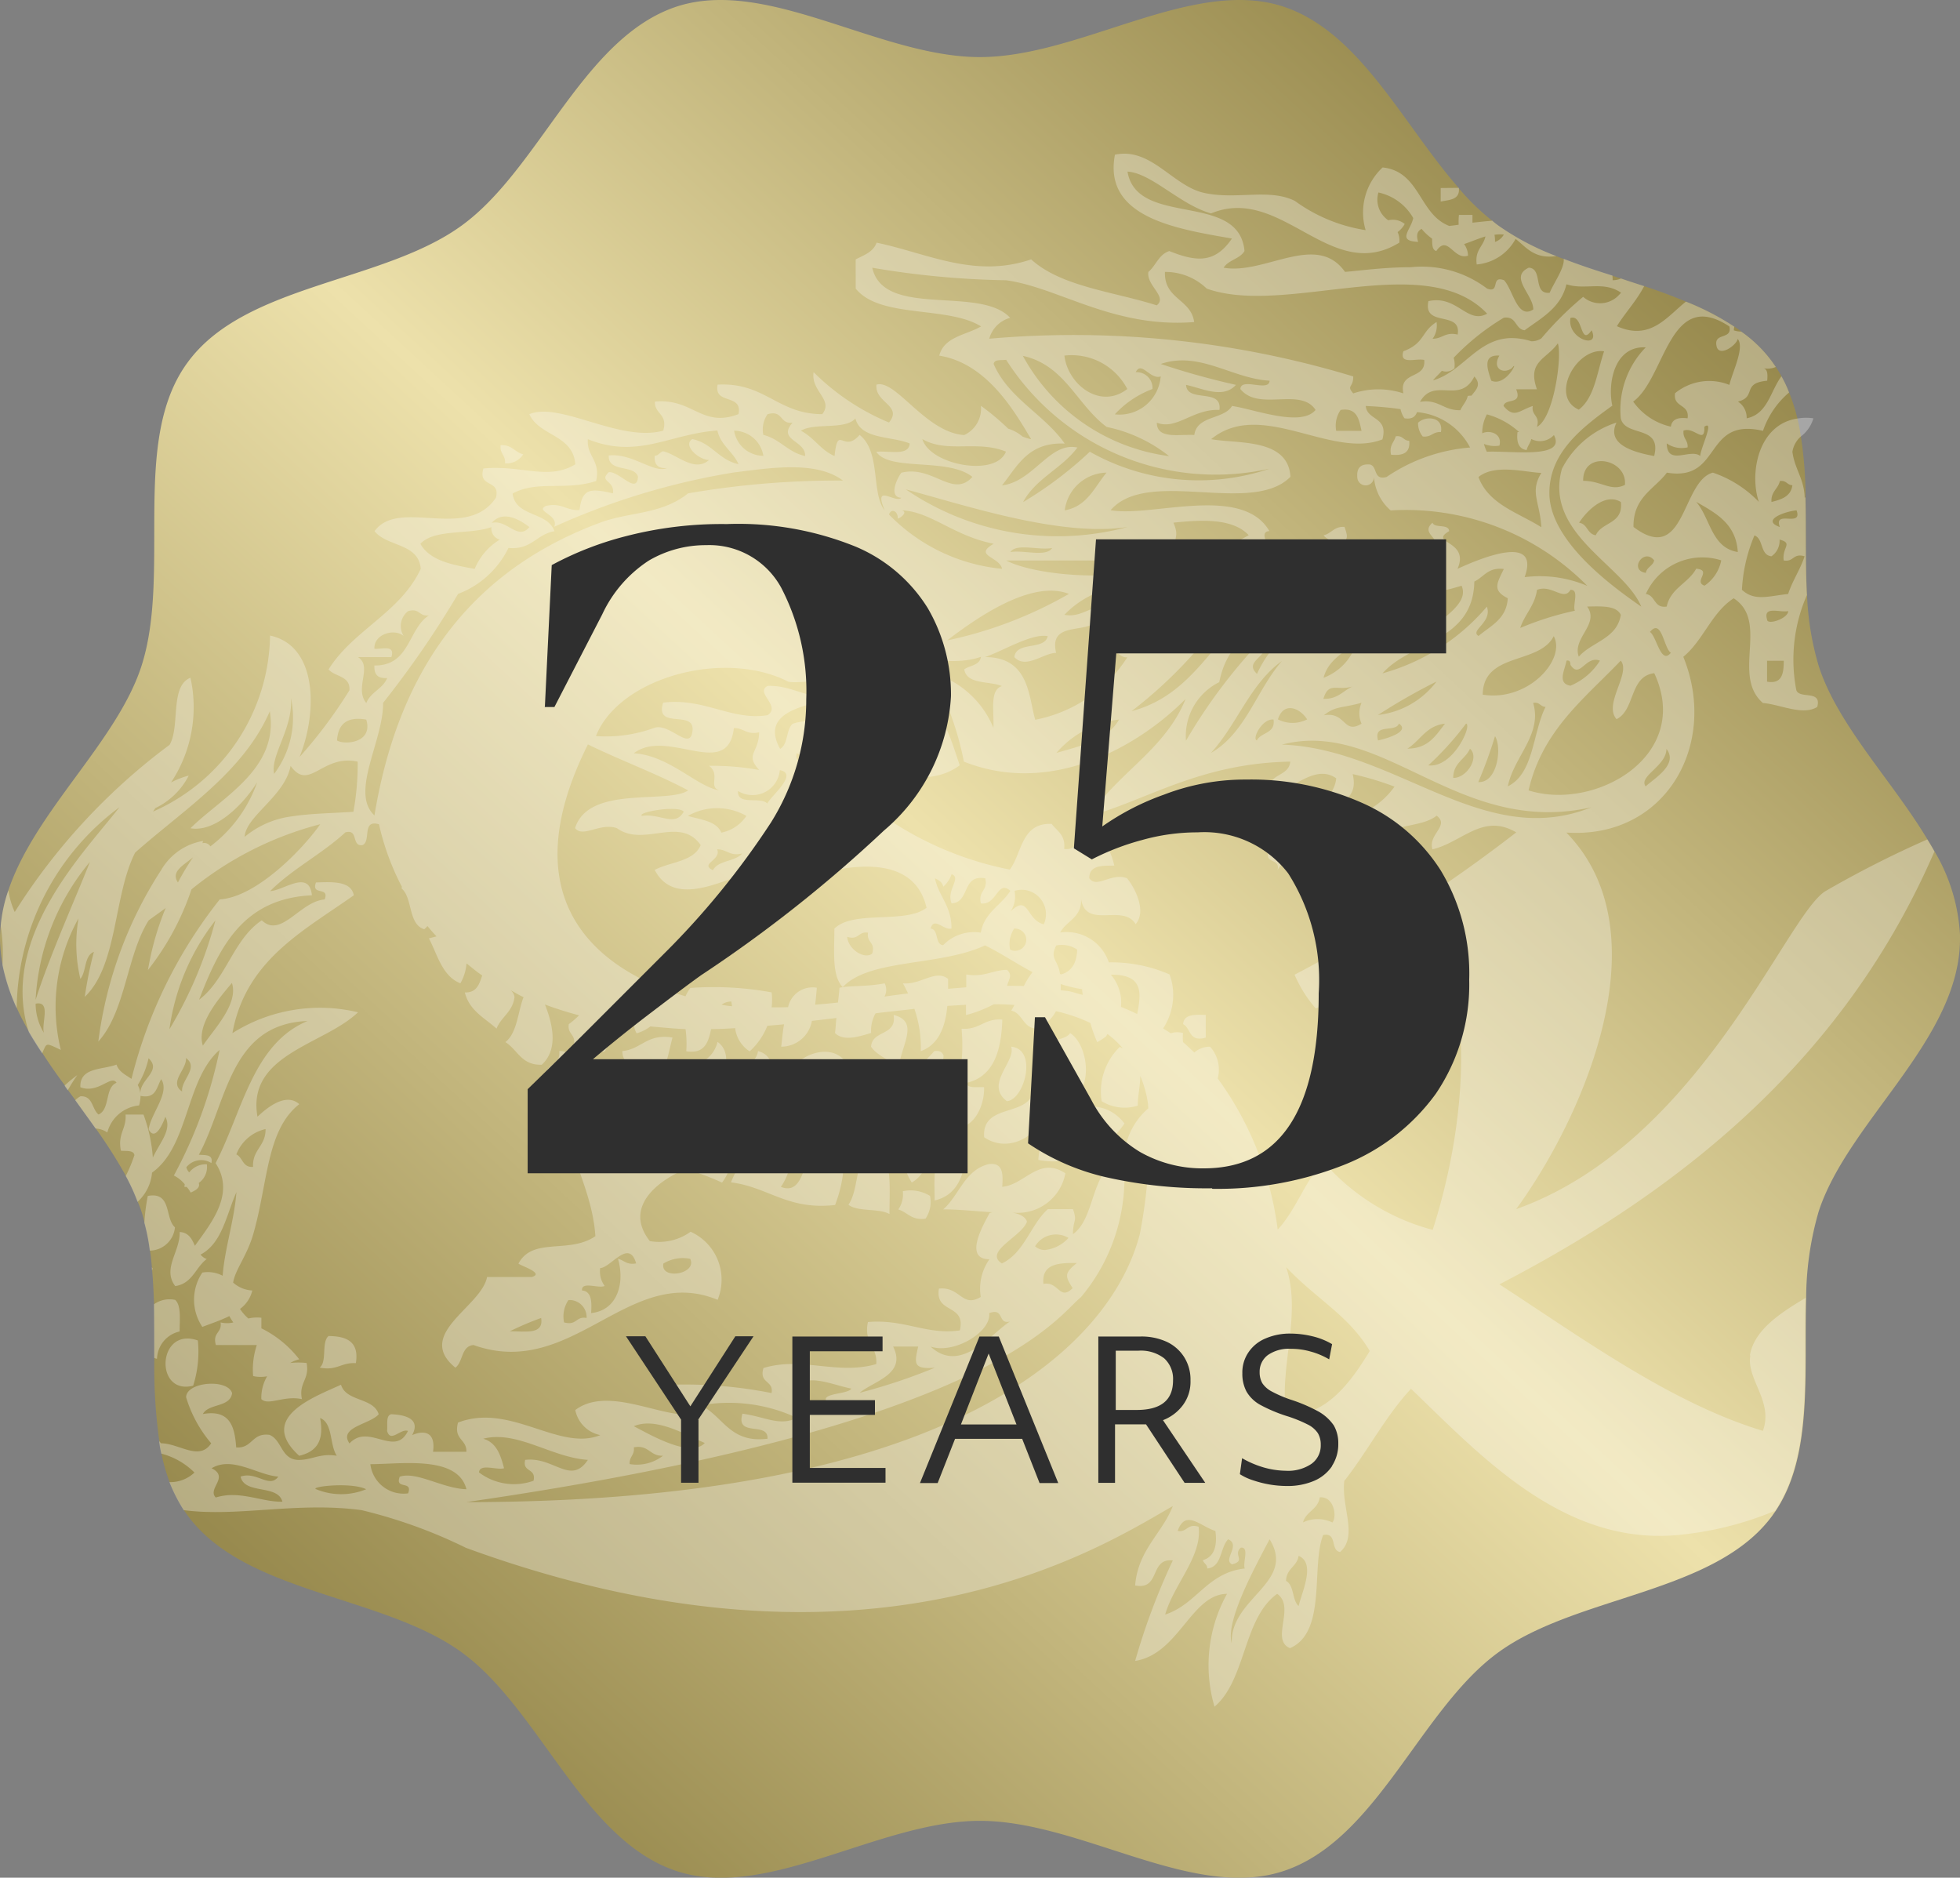
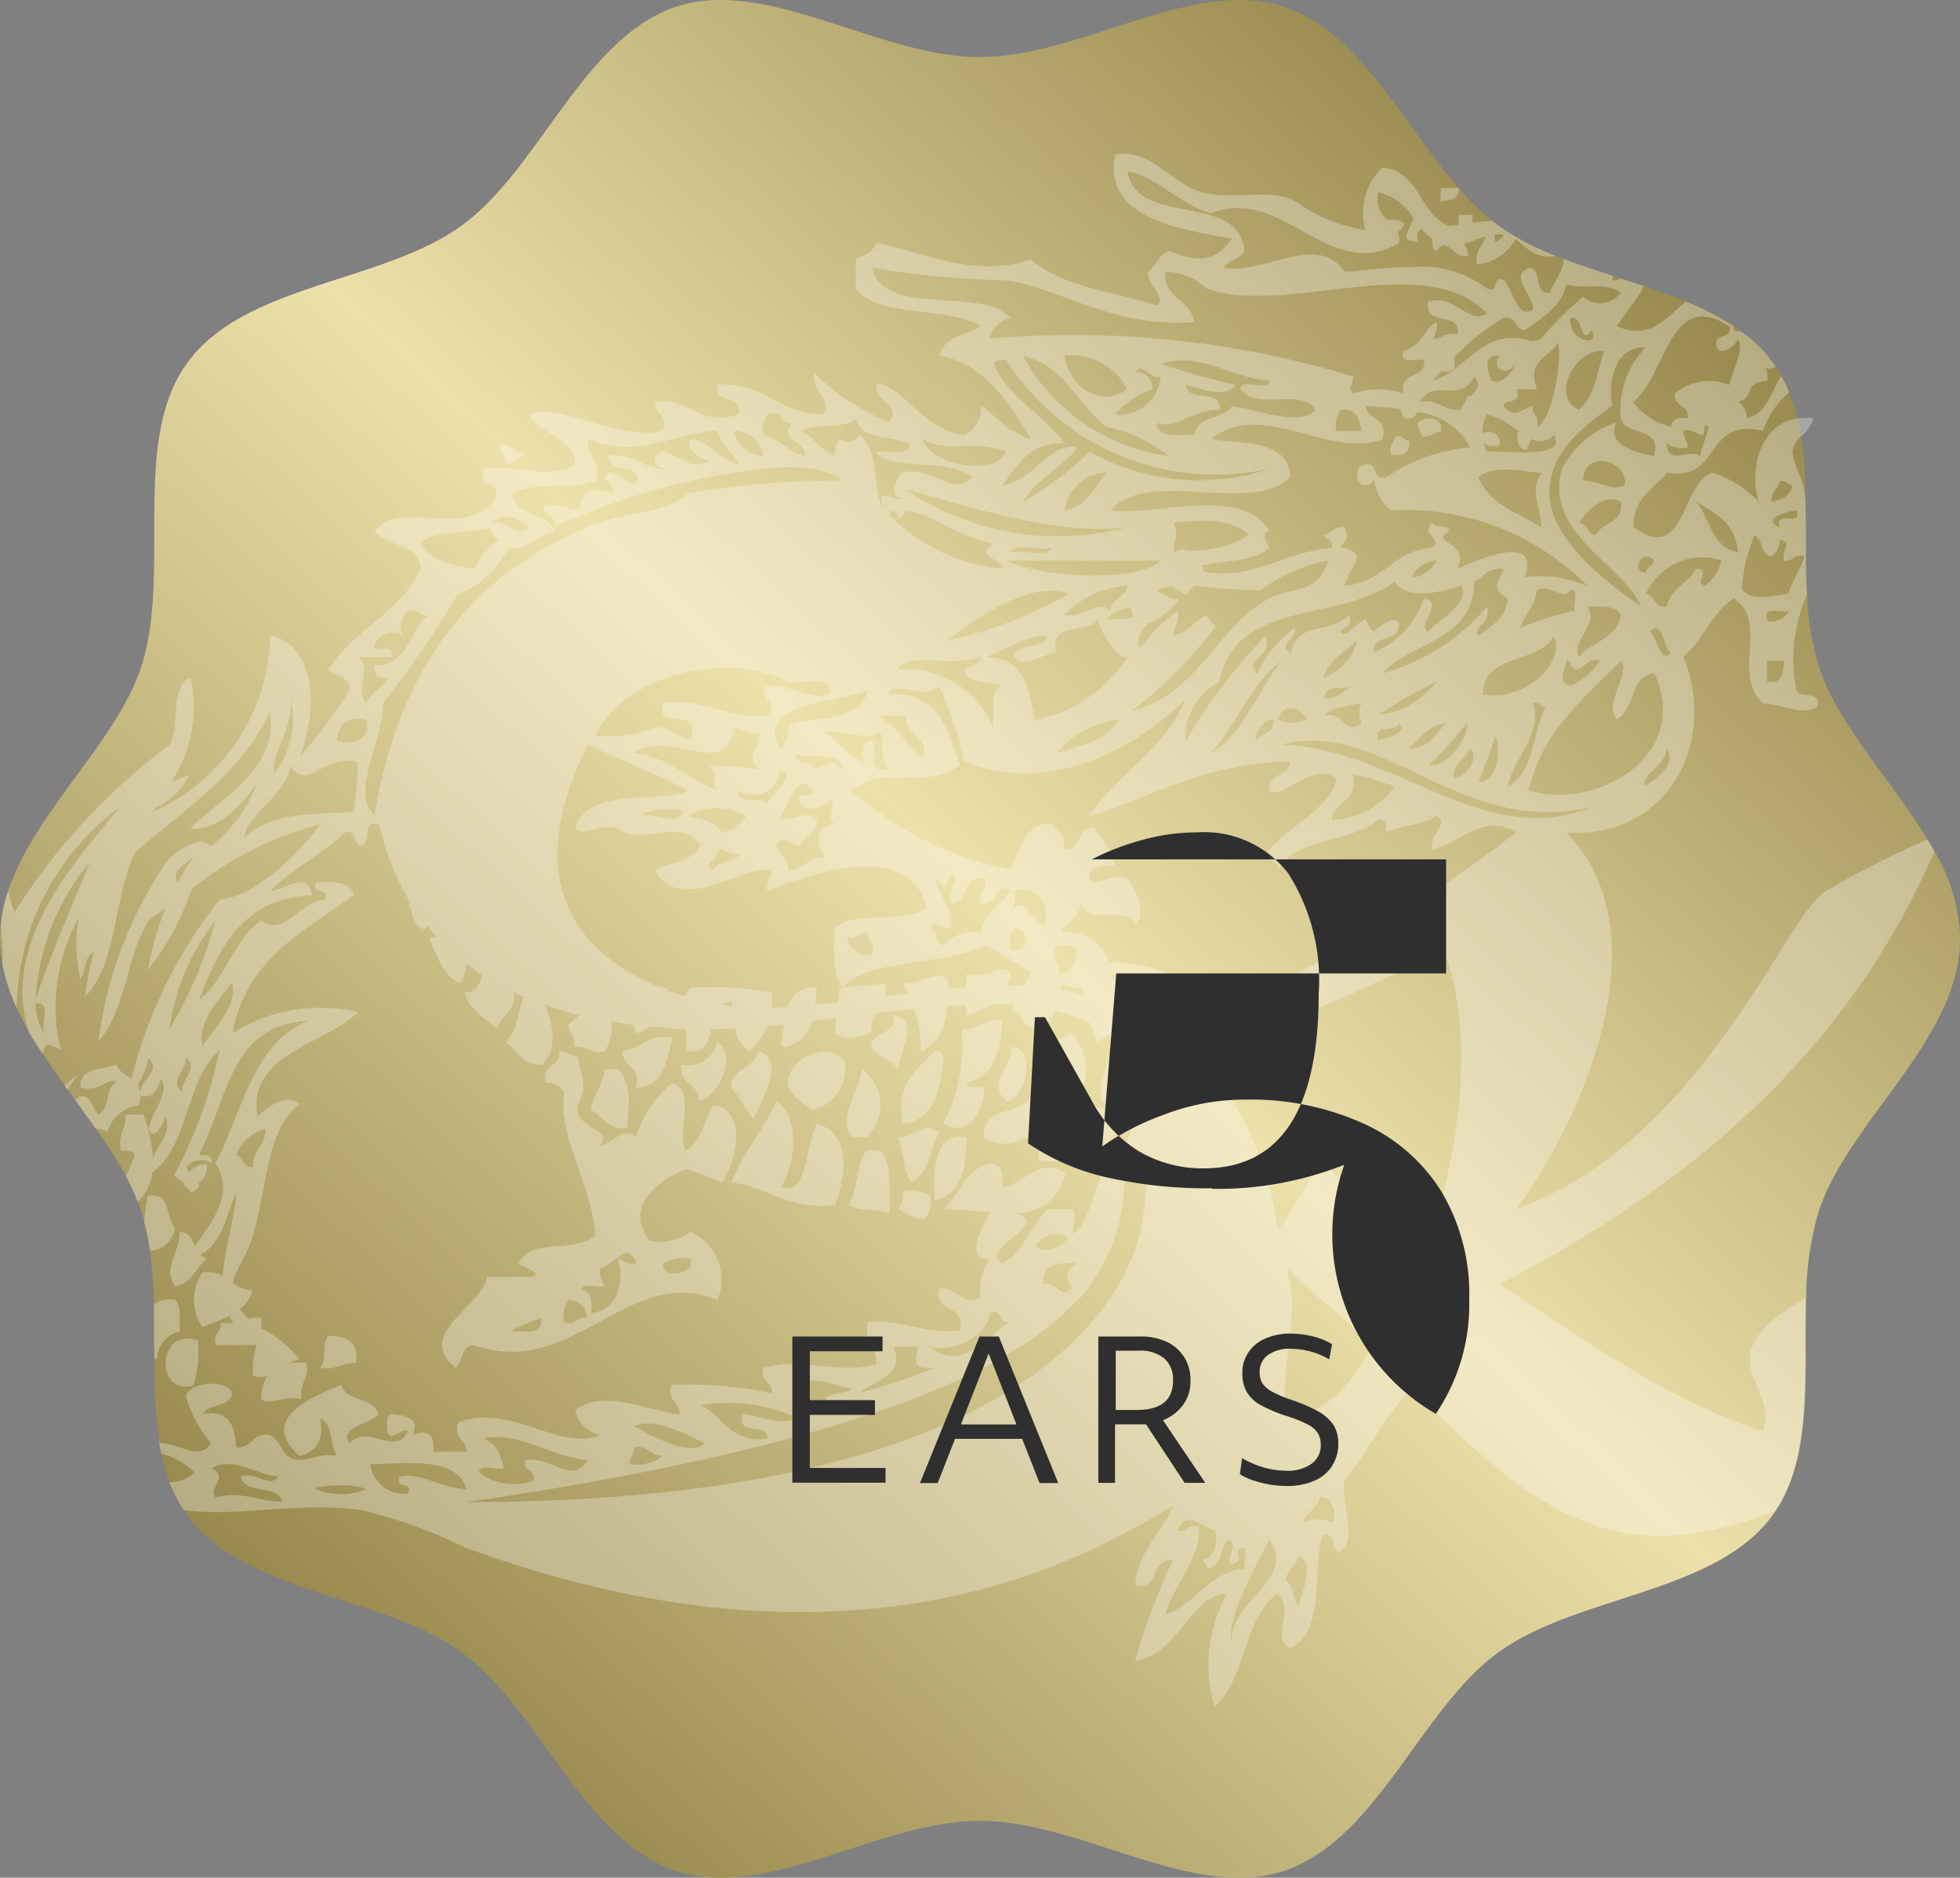
<svg xmlns="http://www.w3.org/2000/svg" width="67.582" height="64.733" viewBox="0 0 67.582 64.733">
  <rect x="0" y="0" width="67.582" height="64.733" fill="#808080" stroke="none" />
  <defs>
    <linearGradient id="linear-gradient" x1="0.15" y1="0.865" x2="0.85" y2="0.135" gradientUnits="objectBoundingBox">
      <stop offset="0" stop-color="#96884c" />
      <stop offset="0.52" stop-color="#ede1ab" />
      <stop offset="1" stop-color="#96884c" />
    </linearGradient>
  </defs>
  <g id="Layer_1" data-name="Layer 1" transform="translate(0 0.002)">
    <g id="Group_2049" data-name="Group 2049" transform="translate(0 -0.002)">
      <g id="Group_2045" data-name="Group 2045">
        <path id="Path_886" data-name="Path 886" d="M67.582,32.363c0,3.466-3.856,6.279-4.873,9.4a10.883,10.883,0,0,0-.432,2.983c-.076,2.6.237,5.407-1.051,7.339-.034.051-.068.093-.1.144-1.974,2.72-6.745,2.754-9.466,4.737-2.695,1.958-4.186,6.491-7.423,7.542-3.127,1.017-6.983-1.737-10.449-1.737s-7.313,2.754-10.44,1.737c-3.237-1.051-4.729-5.585-7.423-7.542-2.72-1.983-7.491-2.017-9.466-4.737-.042-.059-.076-.11-.119-.169a5.752,5.752,0,0,1-.492-.966,6.243,6.243,0,0,1-.28-.983,3.677,3.677,0,0,1-.076-.441A18.461,18.461,0,0,1,5.322,46.8c0-.61,0-1.229-.008-1.839-.017-.39-.034-.78-.068-1.161a.521.521,0,0,0-.008-.11c-.017-.195-.034-.39-.068-.585a6.718,6.718,0,0,0-.186-.949,3.065,3.065,0,0,0-.11-.4,2.645,2.645,0,0,0-.127-.33,6.907,6.907,0,0,0-.407-.89A17.553,17.553,0,0,0,3.3,38.9c-.229-.322-.466-.644-.7-.975-.085-.11-.169-.229-.254-.347-.034-.051-.076-.1-.11-.161-.271-.364-.534-.737-.771-1.11-.161-.237-.314-.483-.458-.729-.153-.271-.3-.542-.424-.822a6.836,6.836,0,0,1-.492-1.491A5.387,5.387,0,0,1,0,32.363a3.99,3.99,0,0,1,.025-.449,5.063,5.063,0,0,1,.263-1.22c.915-2.729,3.737-5.118,4.585-7.72,1.051-3.237-.381-7.771,1.585-10.466C8.432,9.779,13.2,9.754,15.923,7.771,18.618,5.813,20.109,1.279,23.346.22c3.127-1.008,6.983,1.746,10.44,1.746S41.108-.788,44.235.22c2.644.864,4.127,4.051,6.059,6.254-.008.008,0,.008.008.017A7.966,7.966,0,0,0,51.455,7.61c.068.059.136.11.2.161A9.046,9.046,0,0,0,53.667,8.83c.085.034.161.068.246.093.542.212,1.11.4,1.678.576.093.034.195.068.3.1.271.093.534.178.8.263.492.161.975.339,1.441.534a9.116,9.116,0,0,1,1.669.864,1.517,1.517,0,0,1,.237.169,4.546,4.546,0,0,1,1.093,1.076c.034.051.068.093.1.144.068.1.136.212.195.322a4.217,4.217,0,0,1,.263.559,6.174,6.174,0,0,1,.288.9c.051.2.085.407.119.619a13.97,13.97,0,0,1,.161,2.093c.025,1.119-.008,2.271.051,3.373a9.936,9.936,0,0,0,.407,2.458c.661,2.034,2.525,3.932,3.746,5.966.085.136.169.28.246.415a6.3,6.3,0,0,1,.881,3.008Z" transform="translate(0 0.002)" fill="url(#linear-gradient)" />
        <path id="Path_887" data-name="Path 887" d="M23.656,41.248a9.159,9.159,0,0,1,1.246.466c.466-.585.915-2.568-.305-2.652-.322.508-.407,1.263-.941,1.559-.381-.585.415-1.991-.466-2.339a3.676,3.676,0,0,0-1.246,1.873c-.449-.4-.822.212-1.246.305.458-.644-.907-.585-.78-1.4.373-.695.136-.89,0-1.712-.3.034-.347-.178-.627-.161.059.576-.627.407-.466,1.085a.684.684,0,0,1,.627.314c-.2,1.678.966,3.127,1.085,4.983-.915.627-2.152.017-2.652.941.136.093.89.33.466.466H16.8c-.195,1.034-2.508,1.966-1.093,3.119.271-.2.195-.746.627-.78,3.415,1.22,5.356-2.822,8.415-1.559a1.808,1.808,0,0,0-.932-2.339,1.85,1.85,0,0,1-1.407.322c-.949-1.22.373-2.144,1.246-2.491Zm-6.084,5.6a10.326,10.326,0,0,1,1.093-.466C18.767,47,18.072,46.833,17.572,46.85Zm2.059-.28a.747.747,0,0,1-.178-.025,1.014,1.014,0,0,1,.153-.78h.068a.591.591,0,0,1,.559.627c-.314-.059-.339.178-.6.178Zm1.686-2.22c.237.822-.008,1.78-.932,1.873.025-.381.025-.754-.314-.78-.025-.339.559-.068.78-.161a.844.844,0,0,1-.153-.619c.364,0,1-1.042,1.246-.153C21.614,44.57,21.529,44.4,21.317,44.35Zm2.491,0c.246.534-1.042.746-.932.161A1.29,1.29,0,0,1,23.809,44.35Zm9.508-6.068c.932-.2,1.212-1.076,1.246-2.178-.619-.051-.78.364-1.4.314a5.959,5.959,0,0,1-.627,3.263c.83.5,1.415-.407,1.4-1.246-.229-.017-.568.059-.619-.153ZM40.8,36.257c.28.136.195.636.78.466v-.78C41.189,35.927,40.825,35.918,40.8,36.257Zm-4.991,4.678a2.926,2.926,0,0,0,2.966-1.254C37.766,38.384,35.867,39.469,35.808,40.935Zm1.1-4.364c-.22.305-.881.161-.941.619.415.466.517,1.246,1.093,1.551C37.664,38.367,37.52,36.977,36.91,36.571Zm-1.254,1.864c-.051,1.093-1.8.483-1.712,1.72C35.13,40.969,36.732,39.359,35.656,38.435Zm-.78-1.4c.169.517-.924,1.288-.153,1.873C35.317,38.884,35.8,37.13,34.876,37.037Zm-1.559,1.246c.932-.2,1.212-1.076,1.246-2.178-.619-.051-.78.364-1.4.314a5.959,5.959,0,0,1-.627,3.263c.83.5,1.415-.407,1.4-1.246-.229-.017-.568.059-.619-.153Zm-1.085,4.051c.881-.2,1.11-1.059,1.085-2.178C32.037,39.935,32.241,41.757,32.232,42.333Zm-.008-5.144c-.475.559-1.136.924-1.136,1.949a3.326,3.326,0,0,0,.051.551c1.127-.119,1.288-1.212,1.4-2.339-.042-.127-.127-.186-.314-.161Zm-.153,4.991a1.283,1.283,0,0,0-.932-.161.918.918,0,0,1-.153.627c.322.093.441.381.932.314a1.021,1.021,0,0,0,.153-.78Zm-1.093-2.025c.271.72.085.941.466,1.559.576-.314.636-1.136.932-1.72-.525-.483-.814.22-1.4.161Zm-.153-4.212s.008.085.008.127c0,.585-.746.415-.788.966.229.339.695.441.941.78C31.046,37.02,31.741,36.181,30.825,35.944Zm-.466,4.678h-.466c-.381.458-.288,1.364-.627,1.864.33.246,1.042.11,1.407.314C30.673,41.969,30.766,41.045,30.359,40.621Zm-.627-2.813c-.093.8-.915,1.8-.314,2.339h.475a1.863,1.863,0,0,0,.169-.195,1.532,1.532,0,0,0-.33-2.144Zm-.619-.305c-.525-.619-1.661-.144-1.864.466-.28.576.33.949.78,1.246A1.453,1.453,0,0,0,29.114,37.5Zm-.941,2.186c-.381.678-.3,2.568-1.246,2.178.525-.712.669-2.415-.153-2.958-.441,1.017-1.136,1.78-1.559,2.8,1.288.161,1.949.966,3.585.78.39-1.025.559-2.474-.627-2.8Zm-2.025-2.5h0c-.11.627-.915.551-.941,1.254.305.314.492.746.78,1.085C26.3,38.833,27.114,37.46,26.148,37.189Zm-2.491,4.059a9.159,9.159,0,0,1,1.246.466c.466-.585.915-2.568-.305-2.652-.322.508-.407,1.263-.941,1.559-.381-.585.415-1.991-.466-2.339a3.676,3.676,0,0,0-1.246,1.873c-.449-.4-.822.212-1.246.305.458-.644-.907-.585-.78-1.4.373-.695.136-.89,0-1.712-.3.034-.347-.178-.627-.161.059.576-.627.407-.466,1.085a.684.684,0,0,1,.627.314c-.2,1.678.966,3.127,1.085,4.983-.915.627-2.152.017-2.652.941.136.093.89.33.466.466H16.8c-.195,1.034-2.508,1.966-1.093,3.119.271-.2.195-.746.627-.78,3.415,1.22,5.356-2.822,8.415-1.559a1.808,1.808,0,0,0-.932-2.339,1.85,1.85,0,0,1-1.407.322c-.949-1.22.373-2.144,1.246-2.491Zm-6.084,5.6a10.326,10.326,0,0,1,1.093-.466C18.767,47,18.072,46.833,17.572,46.85Zm2.059-.28a.747.747,0,0,1-.178-.025,1.014,1.014,0,0,1,.153-.78h.068a.591.591,0,0,1,.559.627c-.314-.059-.339.178-.6.178Zm1.686-2.22c.237.822-.008,1.78-.932,1.873.025-.381.025-.754-.314-.78-.025-.339.559-.068.78-.161a.844.844,0,0,1-.153-.619c.364,0,1-1.042,1.246-.153C21.614,44.57,21.529,44.4,21.317,44.35Zm2.491,0c.246.534-1.042.746-.932.161A1.29,1.29,0,0,1,23.809,44.35Zm.941-7.474a1.044,1.044,0,0,1-1.246.78c-.085.7.619.627.619,1.254.636-.153,1.33-1.551.627-2.034Zm-3.28.314c0,.585.678.475.475,1.246.983,0,1.034-.932,1.246-1.712-.873-.144-1.059.4-1.72.466Zm-.153.619h-.466c-.059.576-.381.864-.466,1.407.424.2.551.695,1.246.619C21.682,38.977,21.809,38.393,21.317,37.808Zm-9.974,9.2c-.263.2-.051.881-.305,1.085.585.119.737-.186,1.237-.153C12.394,47.2,11.953,47.019,11.343,47.011ZM6.665,48.723a3.879,3.879,0,0,0,.161-1.559C5.428,46.672,5.318,49.07,6.665,48.723Zm-.619-2.957a.918.918,0,0,0-.729.153c.008.61.008,1.229.008,1.839a.3.3,0,0,0,.093.034,1,1,0,0,1,.78-.941c0-.407.059-.89-.153-1.085Zm-.805-1.119s.008.076.008.11c0-.025.017-.059.017-.085l-.025-.025Zm-.136-2.466a6.837,6.837,0,0,0-.119.932,6.718,6.718,0,0,1,.186.949.874.874,0,0,0,.864-.8C5.682,42.952,5.937,42.028,5.106,42.181ZM48.9,15.529a.709.709,0,0,0,.161.466c.3.034.339-.169.627-.153.1-.542-.551-.559-.788-.314ZM48.13,16c-.051.212-.229.3-.161.627.407.042.669-.059.627-.475C48.392,16.148,48.375,15.953,48.13,16ZM5.106,42.181a6.837,6.837,0,0,0-.119.932,6.718,6.718,0,0,1,.186.949.874.874,0,0,0,.864-.8C5.682,42.952,5.937,42.028,5.106,42.181Zm.136,2.466s.008.076.008.11c0-.025.017-.059.017-.085l-.025-.025Zm.805,1.119a.918.918,0,0,0-.729.153c.008.61.008,1.229.008,1.839a.3.3,0,0,0,.093.034,1,1,0,0,1,.78-.941c0-.407.059-.89-.153-1.085Zm.619,2.957a3.879,3.879,0,0,0,.161-1.559C5.428,46.672,5.318,49.07,6.665,48.723Zm4.678-1.712c-.263.2-.051.881-.305,1.085.585.119.737-.186,1.237-.153C12.394,47.2,11.953,47.019,11.343,47.011Zm9.974-9.2h-.466c-.059.576-.381.864-.466,1.407.424.2.551.695,1.246.619C21.682,38.977,21.809,38.393,21.317,37.808Zm.153-.619c0,.585.678.475.475,1.246.983,0,1.034-.932,1.246-1.712-.873-.144-1.059.4-1.72.466Zm3.28-.314a1.044,1.044,0,0,1-1.246.78c-.085.7.619.627.619,1.254.636-.153,1.33-1.551.627-2.034Zm-1.093,4.373a9.159,9.159,0,0,1,1.246.466c.466-.585.915-2.568-.305-2.652-.322.508-.407,1.263-.941,1.559-.381-.585.415-1.991-.466-2.339a3.676,3.676,0,0,0-1.246,1.873c-.449-.4-.822.212-1.246.305.458-.644-.907-.585-.78-1.4.373-.695.136-.89,0-1.712-.3.034-.347-.178-.627-.161.059.576-.627.407-.466,1.085a.684.684,0,0,1,.627.314c-.2,1.678.966,3.127,1.085,4.983-.915.627-2.152.017-2.652.941.136.093.89.33.466.466H16.8c-.195,1.034-2.508,1.966-1.093,3.119.271-.2.195-.746.627-.78,3.415,1.22,5.356-2.822,8.415-1.559a1.808,1.808,0,0,0-.932-2.339,1.85,1.85,0,0,1-1.407.322c-.949-1.22.373-2.144,1.246-2.491Zm-6.084,5.6a10.326,10.326,0,0,1,1.093-.466C18.767,47,18.072,46.833,17.572,46.85Zm2.059-.28a.747.747,0,0,1-.178-.025,1.014,1.014,0,0,1,.153-.78h.068a.591.591,0,0,1,.559.627c-.314-.059-.339.178-.6.178Zm1.686-2.22c.237.822-.008,1.78-.932,1.873.025-.381.025-.754-.314-.78-.025-.339.559-.068.78-.161a.844.844,0,0,1-.153-.619c.364,0,1-1.042,1.246-.153C21.614,44.57,21.529,44.4,21.317,44.35Zm2.491,0c.246.534-1.042.746-.932.161A1.29,1.29,0,0,1,23.809,44.35Zm2.339-7.161h0c-.11.627-.915.551-.941,1.254.305.314.492.746.78,1.085C26.3,38.833,27.114,37.46,26.148,37.189Zm2.025,2.5c-.381.678-.3,2.568-1.246,2.178.525-.712.669-2.415-.153-2.958-.441,1.017-1.136,1.78-1.559,2.8,1.288.161,1.949.966,3.585.78.39-1.025.559-2.474-.627-2.8Zm.941-2.186c-.525-.619-1.661-.144-1.864.466-.28.576.33.949.78,1.246A1.453,1.453,0,0,0,29.114,37.5Zm.619.305c-.093.8-.915,1.8-.314,2.339h.475a1.863,1.863,0,0,0,.169-.195,1.532,1.532,0,0,0-.33-2.144Zm.627,2.813h-.466c-.381.458-.288,1.364-.627,1.864.33.246,1.042.11,1.407.314C30.673,41.969,30.766,41.045,30.359,40.621Zm.466-4.678s.008.085.008.127c0,.585-.746.415-.788.966.229.339.695.441.941.78C31.046,37.02,31.741,36.181,30.825,35.944Zm.153,4.212c.271.72.085.941.466,1.559.576-.314.636-1.136.932-1.72-.525-.483-.814.22-1.4.161Zm1.093,2.025a1.283,1.283,0,0,0-.932-.161.918.918,0,0,1-.153.627c.322.093.441.381.932.314a1.021,1.021,0,0,0,.153-.78Zm.153-4.991c-.475.559-1.136.924-1.136,1.949a3.326,3.326,0,0,0,.051.551c1.127-.119,1.288-1.212,1.4-2.339-.042-.127-.127-.186-.314-.161Zm.008,5.144c.881-.2,1.11-1.059,1.085-2.178C32.037,39.935,32.241,41.757,32.232,42.333Zm1.085-4.051c.932-.2,1.212-1.076,1.246-2.178-.619-.051-.78.364-1.4.314a5.959,5.959,0,0,1-.627,3.263c.83.5,1.415-.407,1.4-1.246-.229-.017-.568.059-.619-.153Zm1.559-1.246c.169.517-.924,1.288-.153,1.873C35.317,38.884,35.8,37.13,34.876,37.037Zm.78,1.4c-.051,1.093-1.8.483-1.712,1.72C35.13,40.969,36.732,39.359,35.656,38.435Zm1.254-1.864c-.22.305-.881.161-.941.619.415.466.517,1.246,1.093,1.551C37.664,38.367,37.52,36.977,36.91,36.571Zm-1.1,4.364a2.926,2.926,0,0,0,2.966-1.254C37.766,38.384,35.867,39.469,35.808,40.935ZM40.8,36.257c.28.136.195.636.78.466v-.78C41.189,35.927,40.825,35.918,40.8,36.257ZM48.13,16c-.051.212-.229.3-.161.627.407.042.669-.059.627-.475C48.392,16.148,48.375,15.953,48.13,16Zm.771-.466a.709.709,0,0,0,.161.466c.3.034.339-.169.627-.153.1-.542-.551-.559-.788-.314ZM40.8,36.257c.28.136.195.636.78.466v-.78C41.189,35.927,40.825,35.918,40.8,36.257Zm-4.991,4.678a2.926,2.926,0,0,0,2.966-1.254C37.766,38.384,35.867,39.469,35.808,40.935Zm1.1-4.364c-.22.305-.881.161-.941.619.415.466.517,1.246,1.093,1.551C37.664,38.367,37.52,36.977,36.91,36.571Zm-1.254,1.864c-.051,1.093-1.8.483-1.712,1.72C35.13,40.969,36.732,39.359,35.656,38.435Zm-.78-1.4c.169.517-.924,1.288-.153,1.873C35.317,38.884,35.8,37.13,34.876,37.037Zm-1.559,1.246c.932-.2,1.212-1.076,1.246-2.178-.619-.051-.78.364-1.4.314a5.959,5.959,0,0,1-.627,3.263c.83.5,1.415-.407,1.4-1.246-.229-.017-.568.059-.619-.153Zm-1.085,4.051c.881-.2,1.11-1.059,1.085-2.178C32.037,39.935,32.241,41.757,32.232,42.333Zm-.008-5.144c-.475.559-1.136.924-1.136,1.949a3.326,3.326,0,0,0,.051.551c1.127-.119,1.288-1.212,1.4-2.339-.042-.127-.127-.186-.314-.161Zm-.153,4.991a1.283,1.283,0,0,0-.932-.161.918.918,0,0,1-.153.627c.322.093.441.381.932.314a1.021,1.021,0,0,0,.153-.78Zm-1.093-2.025c.271.72.085.941.466,1.559.576-.314.636-1.136.932-1.72-.525-.483-.814.22-1.4.161Zm-.153-4.212s.008.085.008.127c0,.585-.746.415-.788.966.229.339.695.441.941.78C31.046,37.02,31.741,36.181,30.825,35.944Zm-.466,4.678h-.466c-.381.458-.288,1.364-.627,1.864.33.246,1.042.11,1.407.314C30.673,41.969,30.766,41.045,30.359,40.621Zm-.627-2.813c-.093.8-.915,1.8-.314,2.339h.475a1.863,1.863,0,0,0,.169-.195,1.532,1.532,0,0,0-.33-2.144Zm-.619-.305c-.525-.619-1.661-.144-1.864.466-.28.576.33.949.78,1.246A1.453,1.453,0,0,0,29.114,37.5Zm-.941,2.186c-.381.678-.3,2.568-1.246,2.178.525-.712.669-2.415-.153-2.958-.441,1.017-1.136,1.78-1.559,2.8,1.288.161,1.949.966,3.585.78.39-1.025.559-2.474-.627-2.8Zm-2.025-2.5h0c-.11.627-.915.551-.941,1.254.305.314.492.746.78,1.085C26.3,38.833,27.114,37.46,26.148,37.189Zm-2.491,4.059a9.159,9.159,0,0,1,1.246.466c.466-.585.915-2.568-.305-2.652-.322.508-.407,1.263-.941,1.559-.381-.585.415-1.991-.466-2.339a3.676,3.676,0,0,0-1.246,1.873c-.449-.4-.822.212-1.246.305.458-.644-.907-.585-.78-1.4.373-.695.136-.89,0-1.712-.3.034-.347-.178-.627-.161.059.576-.627.407-.466,1.085a.684.684,0,0,1,.627.314c-.2,1.678.966,3.127,1.085,4.983-.915.627-2.152.017-2.652.941.136.093.89.33.466.466H16.8c-.195,1.034-2.508,1.966-1.093,3.119.271-.2.195-.746.627-.78,3.415,1.22,5.356-2.822,8.415-1.559a1.808,1.808,0,0,0-.932-2.339,1.85,1.85,0,0,1-1.407.322c-.949-1.22.373-2.144,1.246-2.491Zm-6.084,5.6a10.326,10.326,0,0,1,1.093-.466C18.767,47,18.072,46.833,17.572,46.85Zm2.059-.28a.747.747,0,0,1-.178-.025,1.014,1.014,0,0,1,.153-.78h.068a.591.591,0,0,1,.559.627c-.314-.059-.339.178-.6.178Zm1.686-2.22c.237.822-.008,1.78-.932,1.873.025-.381.025-.754-.314-.78-.025-.339.559-.068.78-.161a.844.844,0,0,1-.153-.619c.364,0,1-1.042,1.246-.153C21.614,44.57,21.529,44.4,21.317,44.35Zm2.491,0c.246.534-1.042.746-.932.161A1.29,1.29,0,0,1,23.809,44.35Zm.941-7.474a1.044,1.044,0,0,1-1.246.78c-.085.7.619.627.619,1.254.636-.153,1.33-1.551.627-2.034Zm-3.28.314c0,.585.678.475.475,1.246.983,0,1.034-.932,1.246-1.712-.873-.144-1.059.4-1.72.466Zm-.153.619h-.466c-.059.576-.381.864-.466,1.407.424.2.551.695,1.246.619C21.682,38.977,21.809,38.393,21.317,37.808Zm-9.974,9.2c-.263.2-.051.881-.305,1.085.585.119.737-.186,1.237-.153C12.394,47.2,11.953,47.019,11.343,47.011ZM6.665,48.723a3.879,3.879,0,0,0,.161-1.559C5.428,46.672,5.318,49.07,6.665,48.723Zm-.619-2.957a.918.918,0,0,0-.729.153c.008.61.008,1.229.008,1.839a.3.3,0,0,0,.093.034,1,1,0,0,1,.78-.941c0-.407.059-.89-.153-1.085Zm-.805-1.119s.008.076.008.11c0-.025.017-.059.017-.085l-.025-.025Zm-.136-2.466a6.837,6.837,0,0,0-.119.932,6.718,6.718,0,0,1,.186.949.874.874,0,0,0,.864-.8C5.682,42.952,5.937,42.028,5.106,42.181ZM48.9,15.529a.709.709,0,0,0,.161.466c.3.034.339-.169.627-.153.1-.542-.551-.559-.788-.314ZM48.13,16c-.051.212-.229.3-.161.627.407.042.669-.059.627-.475C48.392,16.148,48.375,15.953,48.13,16ZM5.106,42.181a6.837,6.837,0,0,0-.119.932,6.718,6.718,0,0,1,.186.949.874.874,0,0,0,.864-.8C5.682,42.952,5.937,42.028,5.106,42.181Zm.136,2.466s.008.076.008.11c0-.025.017-.059.017-.085l-.025-.025Zm.805,1.119a.918.918,0,0,0-.729.153c.008.61.008,1.229.008,1.839a.3.3,0,0,0,.093.034,1,1,0,0,1,.78-.941c0-.407.059-.89-.153-1.085Zm.619,2.957a3.879,3.879,0,0,0,.161-1.559C5.428,46.672,5.318,49.07,6.665,48.723Zm4.678-1.712c-.263.2-.051.881-.305,1.085.585.119.737-.186,1.237-.153C12.394,47.2,11.953,47.019,11.343,47.011Zm9.974-9.2h-.466c-.059.576-.381.864-.466,1.407.424.2.551.695,1.246.619C21.682,38.977,21.809,38.393,21.317,37.808Zm.153-.619c0,.585.678.475.475,1.246.983,0,1.034-.932,1.246-1.712-.873-.144-1.059.4-1.72.466Zm3.28-.314a1.044,1.044,0,0,1-1.246.78c-.085.7.619.627.619,1.254.636-.153,1.33-1.551.627-2.034Zm-1.093,4.373a9.159,9.159,0,0,1,1.246.466c.466-.585.915-2.568-.305-2.652-.322.508-.407,1.263-.941,1.559-.381-.585.415-1.991-.466-2.339a3.676,3.676,0,0,0-1.246,1.873c-.449-.4-.822.212-1.246.305.458-.644-.907-.585-.78-1.4.373-.695.136-.89,0-1.712-.3.034-.347-.178-.627-.161.059.576-.627.407-.466,1.085a.684.684,0,0,1,.627.314c-.2,1.678.966,3.127,1.085,4.983-.915.627-2.152.017-2.652.941.136.093.89.33.466.466H16.8c-.195,1.034-2.508,1.966-1.093,3.119.271-.2.195-.746.627-.78,3.415,1.22,5.356-2.822,8.415-1.559a1.808,1.808,0,0,0-.932-2.339,1.85,1.85,0,0,1-1.407.322c-.949-1.22.373-2.144,1.246-2.491Zm-6.084,5.6a10.326,10.326,0,0,1,1.093-.466C18.767,47,18.072,46.833,17.572,46.85Zm2.059-.28a.747.747,0,0,1-.178-.025,1.014,1.014,0,0,1,.153-.78h.068a.591.591,0,0,1,.559.627c-.314-.059-.339.178-.6.178Zm1.686-2.22c.237.822-.008,1.78-.932,1.873.025-.381.025-.754-.314-.78-.025-.339.559-.068.78-.161a.844.844,0,0,1-.153-.619c.364,0,1-1.042,1.246-.153C21.614,44.57,21.529,44.4,21.317,44.35Zm2.491,0c.246.534-1.042.746-.932.161A1.29,1.29,0,0,1,23.809,44.35Zm2.339-7.161h0c-.11.627-.915.551-.941,1.254.305.314.492.746.78,1.085C26.3,38.833,27.114,37.46,26.148,37.189Zm2.025,2.5c-.381.678-.3,2.568-1.246,2.178.525-.712.669-2.415-.153-2.958-.441,1.017-1.136,1.78-1.559,2.8,1.288.161,1.949.966,3.585.78.39-1.025.559-2.474-.627-2.8Zm.941-2.186c-.525-.619-1.661-.144-1.864.466-.28.576.33.949.78,1.246A1.453,1.453,0,0,0,29.114,37.5Zm.619.305c-.093.8-.915,1.8-.314,2.339h.475a1.863,1.863,0,0,0,.169-.195,1.532,1.532,0,0,0-.33-2.144Zm.627,2.813h-.466c-.381.458-.288,1.364-.627,1.864.33.246,1.042.11,1.407.314C30.673,41.969,30.766,41.045,30.359,40.621Zm.466-4.678s.008.085.008.127c0,.585-.746.415-.788.966.229.339.695.441.941.78C31.046,37.02,31.741,36.181,30.825,35.944Zm.153,4.212c.271.72.085.941.466,1.559.576-.314.636-1.136.932-1.72-.525-.483-.814.22-1.4.161Zm1.093,2.025a1.283,1.283,0,0,0-.932-.161.918.918,0,0,1-.153.627c.322.093.441.381.932.314a1.021,1.021,0,0,0,.153-.78Zm.153-4.991c-.475.559-1.136.924-1.136,1.949a3.326,3.326,0,0,0,.051.551c1.127-.119,1.288-1.212,1.4-2.339-.042-.127-.127-.186-.314-.161Zm.008,5.144c.881-.2,1.11-1.059,1.085-2.178C32.037,39.935,32.241,41.757,32.232,42.333Zm1.085-4.051c.932-.2,1.212-1.076,1.246-2.178-.619-.051-.78.364-1.4.314a5.959,5.959,0,0,1-.627,3.263c.83.5,1.415-.407,1.4-1.246-.229-.017-.568.059-.619-.153Zm1.559-1.246c.169.517-.924,1.288-.153,1.873C35.317,38.884,35.8,37.13,34.876,37.037Zm.78,1.4c-.051,1.093-1.8.483-1.712,1.72C35.13,40.969,36.732,39.359,35.656,38.435Zm1.254-1.864c-.22.305-.881.161-.941.619.415.466.517,1.246,1.093,1.551C37.664,38.367,37.52,36.977,36.91,36.571Zm-1.1,4.364a2.926,2.926,0,0,0,2.966-1.254C37.766,38.384,35.867,39.469,35.808,40.935ZM40.8,36.257c.28.136.195.636.78.466v-.78C41.189,35.927,40.825,35.918,40.8,36.257ZM48.13,16c-.051.212-.229.3-.161.627.407.042.669-.059.627-.475C48.392,16.148,48.375,15.953,48.13,16Zm.771-.466a.709.709,0,0,0,.161.466c.3.034.339-.169.627-.153.1-.542-.551-.559-.788-.314ZM40.8,36.257c.28.136.195.636.78.466v-.78C41.189,35.927,40.825,35.918,40.8,36.257Zm-4.991,4.678a2.926,2.926,0,0,0,2.966-1.254C37.766,38.384,35.867,39.469,35.808,40.935Zm1.1-4.364c-.22.305-.881.161-.941.619.415.466.517,1.246,1.093,1.551C37.664,38.367,37.52,36.977,36.91,36.571Zm-1.254,1.864c-.051,1.093-1.8.483-1.712,1.72C35.13,40.969,36.732,39.359,35.656,38.435Zm-.78-1.4c.169.517-.924,1.288-.153,1.873C35.317,38.884,35.8,37.13,34.876,37.037Zm-1.559,1.246c.932-.2,1.212-1.076,1.246-2.178-.619-.051-.78.364-1.4.314a5.959,5.959,0,0,1-.627,3.263c.83.5,1.415-.407,1.4-1.246-.229-.017-.568.059-.619-.153Zm-1.085,4.051c.881-.2,1.11-1.059,1.085-2.178C32.037,39.935,32.241,41.757,32.232,42.333Zm-.008-5.144c-.475.559-1.136.924-1.136,1.949a3.326,3.326,0,0,0,.051.551c1.127-.119,1.288-1.212,1.4-2.339-.042-.127-.127-.186-.314-.161Zm-.153,4.991a1.283,1.283,0,0,0-.932-.161.918.918,0,0,1-.153.627c.322.093.441.381.932.314a1.021,1.021,0,0,0,.153-.78Zm-1.093-2.025c.271.72.085.941.466,1.559.576-.314.636-1.136.932-1.72-.525-.483-.814.22-1.4.161Zm-.153-4.212s.008.085.008.127c0,.585-.746.415-.788.966.229.339.695.441.941.78C31.046,37.02,31.741,36.181,30.825,35.944Zm-.466,4.678h-.466c-.381.458-.288,1.364-.627,1.864.33.246,1.042.11,1.407.314C30.673,41.969,30.766,41.045,30.359,40.621Zm-.627-2.813c-.093.8-.915,1.8-.314,2.339h.475a1.863,1.863,0,0,0,.169-.195,1.532,1.532,0,0,0-.33-2.144Zm-.619-.305c-.525-.619-1.661-.144-1.864.466-.28.576.33.949.78,1.246A1.453,1.453,0,0,0,29.114,37.5Zm-.941,2.186c-.381.678-.3,2.568-1.246,2.178.525-.712.669-2.415-.153-2.958-.441,1.017-1.136,1.78-1.559,2.8,1.288.161,1.949.966,3.585.78.39-1.025.559-2.474-.627-2.8Zm-2.025-2.5h0c-.11.627-.915.551-.941,1.254.305.314.492.746.78,1.085C26.3,38.833,27.114,37.46,26.148,37.189Zm-2.491,4.059a9.159,9.159,0,0,1,1.246.466c.466-.585.915-2.568-.305-2.652-.322.508-.407,1.263-.941,1.559-.381-.585.415-1.991-.466-2.339a3.676,3.676,0,0,0-1.246,1.873c-.449-.4-.822.212-1.246.305.458-.644-.907-.585-.78-1.4.373-.695.136-.89,0-1.712-.3.034-.347-.178-.627-.161.059.576-.627.407-.466,1.085a.684.684,0,0,1,.627.314c-.2,1.678.966,3.127,1.085,4.983-.915.627-2.152.017-2.652.941.136.093.89.33.466.466H16.8c-.195,1.034-2.508,1.966-1.093,3.119.271-.2.195-.746.627-.78,3.415,1.22,5.356-2.822,8.415-1.559a1.808,1.808,0,0,0-.932-2.339,1.85,1.85,0,0,1-1.407.322c-.949-1.22.373-2.144,1.246-2.491Zm-6.084,5.6a10.326,10.326,0,0,1,1.093-.466C18.767,47,18.072,46.833,17.572,46.85Zm2.059-.28a.747.747,0,0,1-.178-.025,1.014,1.014,0,0,1,.153-.78h.068a.591.591,0,0,1,.559.627c-.314-.059-.339.178-.6.178Zm1.686-2.22c.237.822-.008,1.78-.932,1.873.025-.381.025-.754-.314-.78-.025-.339.559-.068.78-.161a.844.844,0,0,1-.153-.619c.364,0,1-1.042,1.246-.153C21.614,44.57,21.529,44.4,21.317,44.35Zm2.491,0c.246.534-1.042.746-.932.161A1.29,1.29,0,0,1,23.809,44.35Zm.941-7.474a1.044,1.044,0,0,1-1.246.78c-.085.7.619.627.619,1.254.636-.153,1.33-1.551.627-2.034Zm-3.28.314c0,.585.678.475.475,1.246.983,0,1.034-.932,1.246-1.712-.873-.144-1.059.4-1.72.466Zm-.153.619h-.466c-.059.576-.381.864-.466,1.407.424.2.551.695,1.246.619C21.682,38.977,21.809,38.393,21.317,37.808Zm-9.974,9.2c-.263.2-.051.881-.305,1.085.585.119.737-.186,1.237-.153C12.394,47.2,11.953,47.019,11.343,47.011ZM6.665,48.723a3.879,3.879,0,0,0,.161-1.559C5.428,46.672,5.318,49.07,6.665,48.723Zm-.619-2.957a.918.918,0,0,0-.729.153c.008.61.008,1.229.008,1.839a.3.3,0,0,0,.093.034,1,1,0,0,1,.78-.941c0-.407.059-.89-.153-1.085Zm-.805-1.119s.008.076.008.11c0-.025.017-.059.017-.085l-.025-.025Zm-.136-2.466a6.837,6.837,0,0,0-.119.932,6.718,6.718,0,0,1,.186.949.874.874,0,0,0,.864-.8C5.682,42.952,5.937,42.028,5.106,42.181ZM48.9,15.529a.709.709,0,0,0,.161.466c.3.034.339-.169.627-.153.1-.542-.551-.559-.788-.314ZM48.13,16c-.051.212-.229.3-.161.627.407.042.669-.059.627-.475C48.392,16.148,48.375,15.953,48.13,16Zm-45.9,22.38c.034.059.076.11.11.161.1-.178.212-.356.33-.525A4.8,4.8,0,0,0,2.233,38.376Zm3.008,6.271s.008.076.008.11c0-.025.017-.059.017-.085l-.025-.025Zm-.136-2.466a6.837,6.837,0,0,0-.119.932,6.718,6.718,0,0,1,.186.949.874.874,0,0,0,.864-.8C5.682,42.952,5.937,42.028,5.106,42.181Zm.941,3.585a.918.918,0,0,0-.729.153c.008.61.008,1.229.008,1.839a.3.3,0,0,0,.093.034,1,1,0,0,1,.78-.941c0-.407.059-.89-.153-1.085Zm.619,2.957a3.879,3.879,0,0,0,.161-1.559C5.428,46.672,5.318,49.07,6.665,48.723Zm4.678-1.712c-.263.2-.051.881-.305,1.085.585.119.737-.186,1.237-.153C12.394,47.2,11.953,47.019,11.343,47.011Zm9.974-9.2h-.466c-.059.576-.381.864-.466,1.407.424.2.551.695,1.246.619C21.682,38.977,21.809,38.393,21.317,37.808Zm.153-.619c0,.585.678.475.475,1.246.983,0,1.034-.932,1.246-1.712-.873-.144-1.059.4-1.72.466Zm3.28-.314a1.044,1.044,0,0,1-1.246.78c-.085.7.619.627.619,1.254.636-.153,1.33-1.551.627-2.034Zm-1.093,4.373a9.159,9.159,0,0,1,1.246.466c.466-.585.915-2.568-.305-2.652-.322.508-.407,1.263-.941,1.559-.381-.585.415-1.991-.466-2.339a3.676,3.676,0,0,0-1.246,1.873c-.449-.4-.822.212-1.246.305.458-.644-.907-.585-.78-1.4.373-.695.136-.89,0-1.712-.3.034-.347-.178-.627-.161.059.576-.627.407-.466,1.085a.684.684,0,0,1,.627.314c-.2,1.678.966,3.127,1.085,4.983-.915.627-2.152.017-2.652.941.136.093.89.33.466.466H16.8c-.195,1.034-2.508,1.966-1.093,3.119.271-.2.195-.746.627-.78,3.415,1.22,5.356-2.822,8.415-1.559a1.808,1.808,0,0,0-.932-2.339,1.85,1.85,0,0,1-1.407.322c-.949-1.22.373-2.144,1.246-2.491Zm-6.084,5.6a10.326,10.326,0,0,1,1.093-.466C18.767,47,18.072,46.833,17.572,46.85Zm2.059-.28a.747.747,0,0,1-.178-.025,1.014,1.014,0,0,1,.153-.78h.068a.591.591,0,0,1,.559.627c-.314-.059-.339.178-.6.178Zm1.686-2.22c.237.822-.008,1.78-.932,1.873.025-.381.025-.754-.314-.78-.025-.339.559-.068.78-.161a.844.844,0,0,1-.153-.619c.364,0,1-1.042,1.246-.153C21.614,44.57,21.529,44.4,21.317,44.35Zm2.491,0c.246.534-1.042.746-.932.161A1.29,1.29,0,0,1,23.809,44.35Zm2.339-7.161h0c-.11.627-.915.551-.941,1.254.305.314.492.746.78,1.085C26.3,38.833,27.114,37.46,26.148,37.189Zm2.025,2.5c-.381.678-.3,2.568-1.246,2.178.525-.712.669-2.415-.153-2.958-.441,1.017-1.136,1.78-1.559,2.8,1.288.161,1.949.966,3.585.78.39-1.025.559-2.474-.627-2.8Zm.941-2.186c-.525-.619-1.661-.144-1.864.466-.28.576.33.949.78,1.246A1.453,1.453,0,0,0,29.114,37.5Zm.619.305c-.093.8-.915,1.8-.314,2.339h.475a1.863,1.863,0,0,0,.169-.195,1.532,1.532,0,0,0-.33-2.144Zm.627,2.813h-.466c-.381.458-.288,1.364-.627,1.864.33.246,1.042.11,1.407.314C30.673,41.969,30.766,41.045,30.359,40.621Zm.466-4.678s.008.085.008.127c0,.585-.746.415-.788.966.229.339.695.441.941.78C31.046,37.02,31.741,36.181,30.825,35.944Zm.153,4.212c.271.72.085.941.466,1.559.576-.314.636-1.136.932-1.72-.525-.483-.814.22-1.4.161Zm1.093,2.025a1.283,1.283,0,0,0-.932-.161.918.918,0,0,1-.153.627c.322.093.441.381.932.314a1.021,1.021,0,0,0,.153-.78Zm.153-4.991c-.475.559-1.136.924-1.136,1.949a3.326,3.326,0,0,0,.051.551c1.127-.119,1.288-1.212,1.4-2.339-.042-.127-.127-.186-.314-.161Zm.008,5.144c.881-.2,1.11-1.059,1.085-2.178C32.037,39.935,32.241,41.757,32.232,42.333Zm1.085-4.051c.932-.2,1.212-1.076,1.246-2.178-.619-.051-.78.364-1.4.314a5.959,5.959,0,0,1-.627,3.263c.83.5,1.415-.407,1.4-1.246-.229-.017-.568.059-.619-.153Zm1.559-1.246c.169.517-.924,1.288-.153,1.873C35.317,38.884,35.8,37.13,34.876,37.037Zm.78,1.4c-.051,1.093-1.8.483-1.712,1.72C35.13,40.969,36.732,39.359,35.656,38.435Zm1.254-1.864c-.22.305-.881.161-.941.619.415.466.517,1.246,1.093,1.551C37.664,38.367,37.52,36.977,36.91,36.571Zm-1.1,4.364a2.926,2.926,0,0,0,2.966-1.254C37.766,38.384,35.867,39.469,35.808,40.935ZM40.8,36.257c.28.136.195.636.78.466v-.78C41.189,35.927,40.825,35.918,40.8,36.257ZM48.13,16c-.051.212-.229.3-.161.627.407.042.669-.059.627-.475C48.392,16.148,48.375,15.953,48.13,16Zm.771-.466a.709.709,0,0,0,.161.466c.3.034.339-.169.627-.153.1-.542-.551-.559-.788-.314ZM40.8,36.257c.28.136.195.636.78.466v-.78C41.189,35.927,40.825,35.918,40.8,36.257Zm8.1-20.728a.709.709,0,0,0,.161.466c.3.034.339-.169.627-.153.1-.542-.551-.559-.788-.314ZM48.13,16c-.051.212-.229.3-.161.627.407.042.669-.059.627-.475C48.392,16.148,48.375,15.953,48.13,16ZM40.8,36.257c.28.136.195.636.78.466v-.78C41.189,35.927,40.825,35.918,40.8,36.257ZM48.13,16c-.051.212-.229.3-.161.627.407.042.669-.059.627-.475C48.392,16.148,48.375,15.953,48.13,16Zm.771-.466a.709.709,0,0,0,.161.466c.3.034.339-.169.627-.153.1-.542-.551-.559-.788-.314ZM40.8,36.257c.28.136.195.636.78.466v-.78C41.189,35.927,40.825,35.918,40.8,36.257Zm8.1-20.728a.709.709,0,0,0,.161.466c.3.034.339-.169.627-.153.1-.542-.551-.559-.788-.314ZM48.13,16c-.051.212-.229.3-.161.627.407.042.669-.059.627-.475C48.392,16.148,48.375,15.953,48.13,16ZM40.8,36.257c.28.136.195.636.78.466v-.78C41.189,35.927,40.825,35.918,40.8,36.257ZM48.13,16c-.051.212-.229.3-.161.627.407.042.669-.059.627-.475C48.392,16.148,48.375,15.953,48.13,16Zm.771-.466a.709.709,0,0,0,.161.466c.3.034.339-.169.627-.153.1-.542-.551-.559-.788-.314ZM40.8,36.257c.28.136.195.636.78.466v-.78C41.189,35.927,40.825,35.918,40.8,36.257Zm8.1-20.728a.709.709,0,0,0,.161.466c.3.034.339-.169.627-.153.1-.542-.551-.559-.788-.314Zm-.932,1.093c.407.042.669-.059.627-.475-.2,0-.22-.195-.466-.153-.051.212-.229.3-.161.627ZM60.358,47.68c-.144.822.805,1.585.432,2.6-3.178-.958-6.288-3.237-9.084-5.051,6.576-3.407,11.991-7.974,15-14.923-.076-.136-.161-.28-.246-.415a35.84,35.84,0,0,0-3.508,1.78c-1.364.822-4.322,8.7-10.669,10.966,2.373-3.254,5.085-9.559,1.729-12.983,3.424.229,5.262-3.042,4.034-6.059.686-.559.975-1.525,1.737-2.017,1.237.8-.085,2.661,1.008,3.61.576.042,1.373.449,1.873.136.169-.6-.61-.263-.72-.576a5.541,5.541,0,0,1,.364-3.28c-.059-1.1-.025-2.254-.051-3.373-.008.008-.017.008-.025.017-.017-.653-.347-.991-.424-1.585A.891.891,0,0,1,62.1,16a1.2,1.2,0,0,0,.432-.627,1.693,1.693,0,0,0-.551.008c-1.356.2-1.661,1.89-1.33,2.873a3.965,3.965,0,0,0-1.585-1.008c-1.085.288-.941,3.229-2.737,1.873-.017-1.025.72-1.3,1.152-1.873,1.915.322,1.246-1.924,3.313-1.441a2.994,2.994,0,0,1,.9-1.322,4.217,4.217,0,0,0-.263-.559c-.381.508-.475,1.305-1.2,1.449a.658.658,0,0,0-.3-.576c.661-.169.11-.636,1.008-.72.017-.2.025-.407-.144-.432a.74.74,0,0,0,.441-.042c-.034-.051-.068-.093-.1-.144a4.546,4.546,0,0,0-1.093-1.076.8.8,0,0,1-.254-.042.655.655,0,0,1,.017-.127,9.115,9.115,0,0,0-1.669-.864c-.661.525-1.229,1.364-2.381.847.3-.483.678-.873.941-1.381-.263-.085-.525-.169-.8-.263a.694.694,0,0,1-.288.059.973.973,0,0,0-.008-.161c-.568-.178-1.136-.364-1.678-.576.034.314-.339.822-.483,1.169-.593.068-.22-.83-.72-.864-.7.322.161.932.153,1.441-.551.364-.7-.686-1.008-1.008-.475-.178-.119.466-.585.288a3.71,3.71,0,0,0-2.627-.737c-.924,0-1.813.127-2.271.161-.983-1.39-2.771.11-4.186-.144.169-.271.568-.305.72-.576-.186-2.068-3.712-.8-4.034-2.737.83.051,1.813,1.144,2.881,1.441,2.432-1.008,4.127,2.466,6.491,1.008a.689.689,0,0,0-.059-.364.863.863,0,0,0,.246-.28.653.653,0,0,0-.568-.127.861.861,0,0,1-.339-.958,1.817,1.817,0,0,1,1.2.881c-.085.424-.576.788.169.822-.085-.28,0-.381.119-.449a1.967,1.967,0,0,0,.364.339c0,.195,0,.39.144.424.4-.585.593.33,1.093.161a.7.7,0,0,0-.136-.4c.254-.085.483-.186.737-.263-.076.356-.373.466-.3.966a1.683,1.683,0,0,0,1.339-.881c.373.288.636.7,1.407.593a9.046,9.046,0,0,1-2.008-1.059c-.068-.051-.136-.1-.2-.161-.22.017-.441.042-.686.068V8.36h-.466A2.293,2.293,0,0,0,50.3,8.7c-.11.017-.195.025-.322.042-1.051-.4-1-1.881-2.3-2.017a2.123,2.123,0,0,0-.585,2.161,5.59,5.59,0,0,1-2.441-1.008c-.9-.449-2.051-.017-3.178-.288-1.051-.263-1.8-1.568-3.025-1.305-.415,2.169,2.127,2.559,4.034,2.89-.593.873-1.237.8-2.161.432-.364.119-.458.5-.72.72-.076.466.669.856.288,1.152-1.491-.475-3.3-.644-4.33-1.585-1.958.669-3.6-.22-5.33-.576-.11.322-.441.432-.72.576V10.9c.83,1.042,3.169.585,4.322,1.305-.508.3-1.271.347-1.441,1.008,1.661.263,2.627,1.974,3.169,2.881a1.725,1.725,0,0,1-.3-.093,1.4,1.4,0,0,0-.492-.271,8.421,8.421,0,0,0-.941-.788,1,1,0,0,1-.576,1.008c-1.33-.085-2.364-1.941-3.025-1.737-.068.627.915.712.432,1.305a8.053,8.053,0,0,1-2.6-1.737c-.1.669.695.941.3,1.449-1.542,0-1.983-1.11-3.61-1.017-.136.712.873.288.72,1.017-1.271.483-1.568-.559-2.881-.432-.017.441.449.407.288,1-1.5.415-3.551-1.008-4.618-.568.339.763,1.508.7,1.585,1.729-.932.568-1.856.017-3.169.144-.2.686.6.356.432,1.008-1.017,1.508-3.339-.008-4.186,1.152.424.542,1.525.407,1.593,1.3-.7,1.508-2.322,2.1-3.178,3.466.22.263.754.212.72.72a16.3,16.3,0,0,1-1.72,2.3c.61-1.5.644-3.83-1.017-4.186a6.737,6.737,0,0,1-4.034,6.068c.025-.042.051-.076.076-.119A2.5,2.5,0,0,0,6.513,27.69a2.84,2.84,0,0,0-.61.237,4.7,4.7,0,0,0,.669-3.61c-.72.288-.347,1.678-.72,2.313A21.357,21.357,0,0,0,.513,32.393a2.838,2.838,0,0,1-.22-.746,5.063,5.063,0,0,0-.263,1.22,6.32,6.32,0,0,1,.059,1.356,6.836,6.836,0,0,0,.492,1.491,8.736,8.736,0,0,1,3.542-6.932C2.92,30.334-.038,33.274,1,36.537c.144.246.3.492.458.729.169-.373.1-.373.644-.119a6.259,6.259,0,0,1,.61-4.534A5.211,5.211,0,0,0,2.776,34.7c.212-.254.127-.8.466-.932a13.579,13.579,0,0,0-.314,1.551c1.144-1.093.983-3.491,1.737-4.974,1.695-1.5,3.729-2.771,4.644-4.873.322,1.991-1.652,2.958-2.737,4.034.873.153,1.839-.847,2.3-1.585A4.725,4.725,0,0,1,7.259,30.13a.248.248,0,0,0-.271-.11c0-.025.017-.051.017-.076a2.062,2.062,0,0,0-1.441,1,14.16,14.16,0,0,0-2.169,5.915c.941-1.034.975-2.974,1.737-4.178.195-.144.39-.28.585-.424a9.773,9.773,0,0,0-.61,2.136,9.213,9.213,0,0,0,1.5-2.78,11.626,11.626,0,0,1,4.44-2.246c-.559.805-2.169,2.508-3.466,2.593a16.262,16.262,0,0,0-3.042,6.186c-.195-.136-.432-.237-.517-.492-.492.186-1.271.085-1.246.78.5.195.9-.229,1.119-.229a.133.133,0,0,1,.127.076c-.407.161-.212.915-.619,1.093-.237-.186-.186-.653-.627-.627a.827.827,0,0,0-.178.136c.237.33.475.653.7.975a.763.763,0,0,1,.407.136A1.257,1.257,0,0,1,4.8,39.062a1.31,1.31,0,0,0,.051-.33c.542.11.551-.305.712-.576.314.466-.356,1.178-.432,1.729.229.449.508-.246.576-.432.237.449-.195.89-.432,1.407a5.344,5.344,0,0,0-.322-1.483H4.335c.034.5-.28.653-.161,1.246.186.017.441-.025.466.153a5.283,5.283,0,0,1-.3.72,6.906,6.906,0,0,1,.407.89,1.539,1.539,0,0,0,.5-1.008c1.28-.907,1.152-3.212,2.33-4.229A15.723,15.723,0,0,1,6,41.477a1.156,1.156,0,0,1,.373.3c0,.034-.008.059-.008.093h.076a.8.8,0,0,1,.136.195c.271-.11.322-.22.28-.33a.67.67,0,0,0,.28-.644H7.055a.723.723,0,0,0-.525.28.385.385,0,0,1-.1-.178.655.655,0,0,1,.864-.144c.068-.305-.2-.271-.432-.288.975-1.805,1.059-4.508,3.746-4.61-1.89.788-2.246,3.127-3.169,4.9C8.123,42.1,7.3,43.1,6.725,43.9c-.1-.229-.212-.458-.525-.475.025.669-.61,1.263-.153,1.864.593-.085.7-.644,1.085-.932a.489.489,0,0,1-.212-.153c.746-.39.89-1.373,1.237-2.152-.068.941-.407,1.958-.475,2.881a1.1,1.1,0,0,0-.7-.11,1.676,1.676,0,0,0,0,1.873c.314-.119.644-.229.932-.373a1.916,1.916,0,0,0,.136.22.874.874,0,0,1-.22.025,1.1,1.1,0,0,1-.22-.025c.059.364-.288.339-.161.78H8.86a2.666,2.666,0,0,0-.127,1.068,1.167,1.167,0,0,0,.483.008,1.466,1.466,0,0,0-.2.788c.246.237.78-.136,1.4,0-.119-.576.271-.669.161-1.246a2.532,2.532,0,0,0-.568,0,1.158,1.158,0,0,1,.314-.127,3.726,3.726,0,0,0-1.305-1.068v-.364a1.246,1.246,0,0,0-.449.025,1.554,1.554,0,0,1-.288-.33,1.107,1.107,0,0,0,.424-.636,1.073,1.073,0,0,1-.661-.271c.068-.449.475-.915.695-1.678.508-1.763.449-3.585,1.585-4.474-.483-.432-1.169.178-1.441.432-.381-2.161,2.313-2.483,3.466-3.6a5.64,5.64,0,0,0-4.33.72c.458-2.517,2.441-3.517,4.186-4.754-.093-.483-.695-.466-1.305-.441-.178.475.475.119.3.585-.856.068-1.5,1.356-2.169.72-.983.653-1.229,2.034-2.161,2.737.695-1.805,1.508-3.491,3.89-3.6-.093-.907-.975-.161-1.441-.144.771-.771,1.8-1.288,2.593-2.025.466-.127.2.483.585.441.322-.119-.034-.9.576-.72a8.757,8.757,0,0,0,.788,2.152c0,.025-.008.042-.008.059.39.339.22,1.237.78,1.407a.677.677,0,0,0,.11-.11c.1.119.2.237.314.356-.093.025-.186.051-.263.068.3.576.458,1.3,1.085,1.551a1.638,1.638,0,0,0,.212-.686c.178.136.347.288.542.415-.1.288-.186.6-.6.585.153.627.686.881,1.093,1.246.161-.407.559-.576.619-1.085a.338.338,0,0,0-.136-.237c.153.076.288.169.449.237-.2.517-.22,1.237-.627,1.551.424.263.551.805,1.254.78.559-.508.4-1.347.11-2.076a11.964,11.964,0,0,0,1.178.373,3.069,3.069,0,0,1-.356.305c-.059.373.288.339.161.78.492-.076.542.28,1.085.153a1.541,1.541,0,0,0,.22-1.034c.254.042.508.1.78.136a.727.727,0,0,0,.093.28,1.387,1.387,0,0,0,.475-.237c.4.034.8.076,1.212.093a3.7,3.7,0,0,1,.025.763c.636.1.763-.314.856-.763.271,0,.542-.017.83-.034a1.1,1.1,0,0,0,.5.8,2.359,2.359,0,0,0,.61-.881l.576-.051c-.059.322-.076.627-.1.771A1.075,1.075,0,0,0,28,36.147l.847-.1c-.025.178-.025.347-.051.517.305.314.89.1,1.246,0a1.215,1.215,0,0,1,.153-.678c.449-.059.9-.1,1.339-.153a4.035,4.035,0,0,1,.22,1.458c.6-.22.847-.805.915-1.559.22-.017.432-.025.644-.042v.356a4.238,4.238,0,0,0,.958-.373q.369,0,.712.025c-.034.059-.068.136-.11.195.424.093.39.644.932.619a1.429,1.429,0,0,0,.61-.6,5.585,5.585,0,0,1,1.186.407,4.735,4.735,0,0,0,.237.661,2.088,2.088,0,0,0,.288-.186c.034-.025.042-.068.068-.093a3.117,3.117,0,0,1,.517.483c-.034,0-.059-.025-.093-.042a2.142,2.142,0,0,0-.627,1.873,1.5,1.5,0,0,0,1.246.153c-.008-.3.085-.669.085-1.025a3.864,3.864,0,0,1,.271.991.642.642,0,0,0,.008.127,2.39,2.39,0,0,0-.83,1.619,2.044,2.044,0,0,0,.847.017,17.267,17.267,0,0,1-.314,2.712c-.991,3.8-6.339,9.228-23.219,9.228,18.143-2.627,20.347-6.39,21.194-7.068a6.4,6.4,0,0,0,1.449-4.907C37.579,41.291,37.8,42.935,37,43.5c.008-.542.161-.415,0-.864h-.864c-.6.542-.805,1.5-1.585,1.873-.644-.407.695-.932.864-1.441-.051-.178-.271-.271-.508-.314A1.668,1.668,0,0,0,36.74,41.4c-.915-.6-1.407.407-2.178.466.034-.449.025-.847-.466-.78h-.008c-.83.212-1.008,1.076-1.559,1.559.568,0,1.152.068,1.712.1a.247.247,0,0,0-.119.034c-.144.288-.941,1.585,0,1.585a1.762,1.762,0,0,0-.3,1.3c-.653.39-.7-.364-1.441-.288-.153.881.941.508.72,1.441-1.127.169-1.924-.4-3.169-.288-.153.729.33.83.288,1.449-1.347.39-2.551-.271-3.89.136-.161.542.356.415.28.864a15.254,15.254,0,0,0-3.457-.288c-.161.6.305.568.288,1.017-1.059-.11-2.619-.89-3.6-.144a1.1,1.1,0,0,0,.864.864c-1.432.576-3.1-1.127-4.907-.432-.161.6.305.559.288,1.008H14.936c.1-.695-.314-.754-.72-.576.28-.517-.144-.695-.72-.72-.195.042-.119.356-.144.576.119.424.466-.093.72,0-.449.932-1.356-.288-2.017.432-.39-.568.72-.661,1.008-1.008-.186-.585-1.119-.424-1.3-1.017-.873.407-2.915,1.119-1.441,2.449.542-.127.881-.458.72-1.3.449.169.322.924.576,1.3-.585-.093-.822.136-1.3.144-.627,0-.576-.678-1.017-.864-.619-.085-.585.475-1.152.432C8.1,50.138,7.936,49.536,7,49.7c.2-.373.941-.22,1.008-.72-.153-.508-1.585-.39-1.585.144a4.387,4.387,0,0,0,.864,1.585c-.407.627-1.11,0-1.729,0a.594.594,0,0,1-.068-.085,3.677,3.677,0,0,0,.076.441,2.5,2.5,0,0,1,1.144.653,1.211,1.211,0,0,1-.864.33,5.751,5.751,0,0,0,.492.966c1.881.246,3.907-.3,6.135,0a17.259,17.259,0,0,1,3.6,1.3c14.008,5.118,21.94-.051,24.372-1.441-.381.966-1.195,1.5-1.3,2.737.89.169.483-.949,1.3-.864a23.048,23.048,0,0,0-1.3,3.466c1.508-.237,1.932-2.3,3.169-2.313a5.068,5.068,0,0,0-.432,3.89c1.093-.924.983-3.051,2.161-3.89.644.449-.246,1.585.441,1.873,1.28-.551.72-2.83,1.144-3.9.5-.1.237.534.585.585.627-.551.034-1.559.144-2.449.805-1.025,1.424-2.237,2.3-3.178,2.347,2.246,5.169,5.347,9.084,5.051a11.459,11.459,0,0,0,3.474-.847c1.288-1.932.975-4.737,1.051-7.339-.915.542-1.78,1.127-1.924,1.983Zm.576-23.228v-.72h.576C61.51,24.156,61.46,24.546,60.934,24.452Zm0-2.144c-.144-.483.449-.229.729-.288C61.663,22.275,60.934,22.52,60.934,22.308Zm1.017-3.763c.22.61-.805-.034-.576.576C60.705,18.885,61.561,18.58,61.951,18.546Zm-.576-1.008c.229-.034.246.136.432.144-.051.39-.381.492-.72.576C61.061,17.9,61.316,17.809,61.375,17.538ZM60.5,19.41c.322.119.186.678.585.72a.644.644,0,0,0,.28-.576c.483.127.076.271.144.72.356.059.314-.263.72-.144-.153.466-.415.83-.568,1.3-.669.068-1.152.263-1.593-.144A5.488,5.488,0,0,1,60.5,19.41ZM51.858,9.038a.539.539,0,0,1-.305.254,1.159,1.159,0,0,0-.017-.246A1.327,1.327,0,0,1,51.858,9.038ZM1.521,36.562a1.934,1.934,0,0,1-.288-1.008C1.784,35.444,1.42,36.24,1.521,36.562Zm-.288-1.144a8.1,8.1,0,0,1,1.873-4.754C2.649,31.834,1.75,33.816,1.233,35.418ZM6.14,31.376c-.254-.381.186-.585.525-.873A8.513,8.513,0,0,0,6.14,31.376Zm-1.3,7.254a.68.68,0,0,0-.085-.271,3.016,3.016,0,0,0,.373-.924C5.589,37.867,4.852,38.147,4.843,38.63Zm4.322,1.246c.008.593-.458.7-.432,1.305-.364.025-.347-.322-.576-.432a1.416,1.416,0,0,1,1.008-.873ZM8,34.833C8.242,35.554,7.386,36.427,7,37c-.237-.729.568-1.644,1.008-2.169Zm-1.72,3.746c-.466-.322.178-.763.136-1.152C6.877,37.757,6.242,38.189,6.284,38.579Zm-.432-2.152a7.817,7.817,0,0,1,1.585-3.746A14.433,14.433,0,0,1,5.852,36.427Zm31.287,8.067c-.415.339-.424.441-.144.864-.449.458-.483-.246-1.008-.144-.068-.695.517-.729,1.152-.72Zm-.288-.864a1.282,1.282,0,0,1-.805.415.492.492,0,0,1-.347-.127A.842.842,0,0,1,36.85,43.63Zm-2.737,2.593c.542-.2.28.4.72.288-.636.4-1.695,1.83-2.737.864C32.893,47.646,34.19,46.875,34.113,46.223ZM30.8,47.375h.864c-.127.576-.186.788.576.729a19.8,19.8,0,0,1-2.593.864C30.147,48.553,31.274,48.324,30.8,47.375Zm-1.441,1.449c-.127.229-1.305.127-.72.576-.508.441-.924-.424-1.305-.576C27.834,48.265,28.614,48.672,29.359,48.824Zm-1.873,1.008c-.6.3-1.085-.034-1.881-.144-.246.83.9.254.864.864-1.305.161-1.525-.78-2.3-1.152A5.538,5.538,0,0,1,27.486,49.833Zm-3.178.864c-.483.534-1.864-.271-2.449-.576C22.631,49.79,23.665,50.426,24.309,50.7Zm-2.449.153c.525-.1.551.314,1.008.288a1.475,1.475,0,0,1-1.152.288C21.7,51.163,21.893,51.121,21.86,50.85Zm-4.474.72c-.119-.458-.263-.89-.72-1.017,1.169-.3,2.347.644,3.61.729-.593.89-1.169-.119-2.161,0-.11.441.39.271.288.72a2,2,0,0,1-1.881-.288c.025-.322.619-.068.864-.144Zm-9.364.924a1.937,1.937,0,0,0-.576.085c-.305-.305.483-.7-.144-1.008.72-.432,1.585.237,2.3.288-.305.424-.754-.195-1.3,0,.136.627,1.28.254,1.441.864C9.208,52.739,8.623,52.494,8.021,52.494Zm2.881-.2c-.212-.093,1.22-.254,1.729,0A2.263,2.263,0,0,1,10.9,52.29Zm3.169.144h-.008a1.155,1.155,0,0,1-1.288-1.008c1.059,0,3.017-.314,3.313.864-.83-.025-1.72-.627-2.3-.432-.178.466.466.11.288.576ZM44.206,26.622c3.5-.915,6.093,3.195,10.669,2.161C51.155,30.283,48.13,26.757,44.206,26.622Zm2.441,1.017a10.452,10.452,0,0,1,1.441.432,2.742,2.742,0,0,1-2.161,1.152C45.994,28.52,46.875,28.63,46.647,27.639Zm-4.89-.729c.9-.975,1.356-2.39,2.449-3.169C43.333,24.741,42.952,26.232,41.757,26.91Zm1.585-.432c-.178-.051.186-.763.576-.72C43.986,26.249,43.486,26.19,43.342,26.478ZM35.7,25.766c-.229-.78-.195-2.161-1.729-2.161.669-.237,1.627-.83,2.161-.72-.119.5-1.085.161-1.152.72.4.432,1-.144,1.441-.144-.271-1.136,1.11-.619,1.449-1.152.017.322.644,1.39,1.008,1.3A4.862,4.862,0,0,1,35.7,25.766Zm2.89-.008c-.39.712-1.313.9-2.161,1.152A3.371,3.371,0,0,1,38.588,25.758Zm-4.33.288a3.275,3.275,0,0,0-3.313-2.017c.568-.661,1.72-.034,2.881-.432-.042.3-.381.288-.576.432.093.534.864.39,1.3.576C34.113,24.741,34.291,25.5,34.257,26.046Zm-3.169-7.5c1,.034,1.788.881,3.178,1.152-.72.415.2.441.288.864a6.262,6.262,0,0,1-3.9-1.873c.093-.246.33-.085.3.144C31.113,18.783,31.308,18.58,31.088,18.546Zm7.788.576a9.285,9.285,0,0,1-7.644-1.3C33.334,18.385,36.579,19.47,38.876,19.122Zm-2.161-.576a1.484,1.484,0,0,1,1.441-1.3C37.74,17.749,37.495,18.41,36.715,18.546ZM41.757,16.1c1.712-1.424,4.152.695,5.915,0,.212-.8-.525-.636-.576-1.152.33.017.754.042,1.2.11a.861.861,0,0,0,.136.314c.254.042.373-.051.432-.212a2.281,2.281,0,0,1,1.83,1.22,5.963,5.963,0,0,0-2.881,1.017c-.466.127-.3-.373-.576-.432q-.47-.038-.432.432a.288.288,0,0,0,.576,0,1.669,1.669,0,0,0,.576,1.152,8.783,8.783,0,0,1,6.779,2.6,4.206,4.206,0,0,0-2.161-.3c.559-1.542-1.585-.619-2.313-.288.432-.991-1.017-.864-.288-1.3-.025-.263-.492-.085-.576-.288-.449.39.381.551,0,.864-1.364.076-1.669,1.212-3.034,1.305.085-.407.364-.61.432-1.017a.616.616,0,0,0-.576-.288c.212-.339.305-.271.144-.72-.356-.025-.449.229-.72.288.1.153.339.153.3.432-1.754.161-2.763,1.136-4.424.83a1.337,1.337,0,0,0-.076-.22c.8-.178,1.83-.136,2.33-.61-.042-.085-.356-.559,0-.576-.941-1.627-4.076-.466-5.474-.72,1.28-1.483,4.873.2,6.2-1.152-.076-1.356-1.881-1.127-2.746-1.3Zm-2.593-2.313c.2-.415.492.263.864.144a.108.108,0,0,1-.008.051,1.421,1.421,0,0,1-1.576,1.254,3.377,3.377,0,0,1,1.3-.873v-.068A.547.547,0,0,0,39.164,13.783Zm-2.458-.576a2.164,2.164,0,0,1,2.169,1.152C37.935,15.088,36.817,14.2,36.706,13.207Zm1.449,2.458a5.122,5.122,0,0,1,2.161,1.008,6.737,6.737,0,0,1-5.042-3.457C36.723,13.538,37.13,14.9,38.156,15.665Zm1.737-.144c.686.263,1.246-.483,2.161-.441.1-.771-1.119-.229-1.152-.864.585.127,1.28.492,1.72,0a26.362,26.362,0,0,1-2.593-.72c1.339-.458,2.466.508,3.754.576-.017.407-.991-.127-1.008.288.636.788,2.076-.076,2.593.72-.5.61-2.144-.034-2.881-.136-.288.475-1.212.322-1.3,1C40.638,15.919,39.893,16.1,39.893,15.521Zm6.186.28a.951.951,0,0,1,.153-.72c.568-.093.636.33.72.72Zm2.89-1c.492-.873,1.381.11,1.873-.873.254.28.068.449-.1.661a.56.56,0,0,0-.119.008h-.008c-.042.2-.178.314-.254.492-.525.017-.7-.305-1.2-.305a1.685,1.685,0,0,0-.186.017Zm3.169-1.161c.263-.356-.195.661-.712.432-.11-.339-.339-.907.28-.864-.263.449.136.653.432.432Zm.144.729H53c-.347-.966.322-1.025.72-1.585.153.441-.136,2.576-.72,2.881.119-.407-.2-.373-.144-.72-.475.153-.636.441-1.008,0C51.9,14.665,52.511,14.927,52.282,14.368Zm.1,1.475h-.051c-.042.347.042.585.314.619.034-.144.127-.237.161-.381a.649.649,0,0,0,.78-.136c.441.839-1.491.534-2.313.576a1.487,1.487,0,0,1-.1-.271.962.962,0,0,0,.534.059c.11-.407-.33-.551-.593-.424a1.353,1.353,0,0,1,.161-.653,2.681,2.681,0,0,1,1.11.61Zm.771,1.407c-.407.661-.051.991,0,1.873-.788-.5-1.813-.78-2.169-1.729.559-.466,1.627-.161,2.169-.144Zm-.288,7.932c.229-.051.246.127.432.136-.449.9-.4,2.3-1.3,2.737C52.2,27.037,53.2,26.266,52.867,25.181ZM51.13,24.9c.017-1.475,1.949-1.025,2.449-2.017.432.8-.881,2.271-2.449,2.017Zm.144-3.034a7.265,7.265,0,0,1-3.6,2.3C48.664,23.046,50.8,23.08,50.841,21c.33-.153.466-.5,1.017-.432-.237.492-.407.737.136,1.008-.042.72-.593.949-1.008,1.3h0c-.314-.186.483-.466.288-1.008ZM47.52,25.6a20.634,20.634,0,0,1,2.017-1.152A2.939,2.939,0,0,1,47.52,25.6Zm0,.873c-.169-.6.61-.254.72-.576C48.647,26.173,47.808,26.418,47.52,26.478Zm2.313-.576c-.322.407-.576.864-1.3.864C48.977,26.486,49.18,25.969,49.833,25.9Zm.72,0c.229.034-.441,1.542-1.3,1.441A10.43,10.43,0,0,0,50.553,25.9Zm.136.864c.347.305-.119,1.025-.576,1.008C50.113,27.249,50.528,27.13,50.689,26.766Zm.864-.432c.246.381.093,1.619-.576,1.585A15.413,15.413,0,0,0,51.553,26.334Zm.873-3.737h0c.161-.475.5-.763.576-1.305.508-.2.924.407,1.152,0,.322-.017.068.517.153.72A10.511,10.511,0,0,0,52.426,22.6Zm1.593,1.136c.119-.025.136.059.136.144.33.508.517-.339,1.017-.144a2.2,2.2,0,0,1-1.017.864C53.689,24.512,53.96,24.054,54.019,23.732Zm.424-.136c-.237-.644.729-1.119.288-1.729.492-.008,1.008-.042,1.161.288-.136.83-1,.924-1.449,1.441Zm-4.907-3.322a1,1,0,0,1-.864.585A1.03,1.03,0,0,1,49.536,20.275Zm-9.067-1.3c.932-.093,2.025-.169,2.593.432a3.7,3.7,0,0,1-2.1.525.661.661,0,0,0-.475.051h-.017C40.5,19.461,40.664,19.436,40.469,18.978Zm-1.593,2.169c-.042.441-.559.407-.576.864-.508-.4-.9.28-1.593.144A3.258,3.258,0,0,1,38.876,21.148Zm-6.2,1.881c.991-.754,2.89-2.1,4.186-1.593A14.344,14.344,0,0,1,32.673,23.029ZM34.7,20.275h5.33C39.266,21.046,35.851,20.876,34.7,20.275Zm.144-.288c.195-.322,1-.051,1.441-.144C36.079,20.173,35.283,19.9,34.842,19.987ZM38.156,22.3a1.307,1.307,0,0,1,.839-.4,1.691,1.691,0,0,0,.076.3c-.186.153-.593.093-.915.1Zm3.746.288c-.051-.195-.246-.229-.28-.432-.458.169-.636.619-1.161.712,0-.33.254-.415.144-.856a5.7,5.7,0,0,0-1.3,1.3c-.144-.305.042-.6.305-.873a2.123,2.123,0,0,0,1.034-.83,1.038,1.038,0,0,1-.424-.11.282.282,0,0,0-.051-.025,2.017,2.017,0,0,1-.254-.153,1.771,1.771,0,0,1,.466-.153,1.657,1.657,0,0,0,.576.288c.017-.178.144-.254.28-.314a15.261,15.261,0,0,0,2.246.153A5.681,5.681,0,0,1,45.8,20.275c-.314,1.169-1.314.915-2.025,1.305-1.839.991-2.407,3.271-4.754,3.89A15.461,15.461,0,0,0,41.9,22.588Zm.144,1.881C42.621,21.554,46.13,22.461,48.1,21c.39.661,1.593.364,2.3.144.288.627-.763,1.161-1.152,1.585-.432-.22.585-1.025-.144-1.152a3.1,3.1,0,0,1-1.729,1.873c-.068-.686.932-.314.864-1.008-.161-.33-.7.144-.864.288A1.079,1.079,0,0,1,47.1,22.3c-.229.059-.568.5-.763.5a.105.105,0,0,1-.1-.068c.059-.22.449-.119.288-.576-.7.7-1.754.169-2.017,1.3-.5-.271.246-.5.144-.864a3.98,3.98,0,0,0-1.305,1.593c-.517-.492.576-.585.288-1.305a18.668,18.668,0,0,0-2.737,3.61A2.073,2.073,0,0,1,42.045,24.469ZM46.952,25.9c-.636.39-.525-.424-1.3-.288.407-.33.6-.237,1.3-.432A.888.888,0,0,0,46.952,25.9Zm-.3-1.288c-.339.153-.517.449-1.017.432C45.825,24.427,46.1,24.791,46.655,24.613Zm-1.008-.3c.169-.653.771-.873,1.161-1.3A1.878,1.878,0,0,1,45.647,24.317Zm-.568,1.441a1.113,1.113,0,0,1-1.008,0C44.265,25.122,44.833,25.359,45.079,25.758Zm7.635,2.449c.475-2.076,1.932-3.169,3.178-4.474.364.424-.61,1.5-.144,2.017.644-.314.441-1.483,1.3-1.585,1.33,2.856-2.051,4.763-4.33,4.042Zm4.034-.144c-.246-.347.72-.7.72-1.288C57.884,27.3,57.053,27.783,56.748,28.062Zm.153-5.322c.407-.492.475.568.72.72C57.273,23.885,57.129,22.9,56.9,22.741Zm3.025-2.754c-.907-.144-.941-1.161-1.432-1.729C59.163,18.639,59.866,19,59.926,19.987Zm-.568.288a1.378,1.378,0,0,1-.576.873c-.4-.136.28-.534-.288-.585-.271.5-.881.669-1.017,1.305-.449.068-.381-.39-.72-.432a2.134,2.134,0,0,1,2.6-1.161Zm-2.313,0c-.042.195-.254.229-.288.432C56.155,20.614,56.689,19.817,57.045,20.275Zm1.585-3.6c-.339-.271-1.136.364-1.152-.432a.9.9,0,0,0,.72.136c.017-.237-.144-.288-.144-.517V15.8c.364-.153.746.5.72-.136C59.138,15.41,58.646,16.385,58.629,16.673Zm1.008-4.466c.11.492-.585.178-.432.72.119.33.678-.076.72-.288.246.3-.186,1.144-.288,1.585a1.855,1.855,0,0,0-1.873.288c-.076.508.508.356.432.864-.33-.042-.542.034-.576.288a2.172,2.172,0,0,1-1.3-.864c1.119-.814,1.237-3.957,3.313-2.593Zm-2.881.72a3.087,3.087,0,0,0-.864,2.449c.153.661,1.424.212,1.152,1.3-.712-.127-1.661-.4-1.3-1.152a3.214,3.214,0,0,0-1.881,1.593c-.627,2.246,2.152,3.33,2.737,4.754-.678-.483-3.144-2.136-3.169-3.89-.017-1.381,1.059-2.246,2.161-3.034H55.6c-.169-.746.051-2.076,1.152-2.017Zm-2.161,4.6c-.008-1.059,1.525-.763,1.441.144C55.553,17.91,55.223,17.529,54.6,17.529Zm1.3.729c.093.771-.661.686-.864,1.152-.3-.042-.28-.39-.576-.432C54.714,18.563,55.35,17.927,55.892,18.258Zm-.576-5.195c-.246.72-.322,1.593-.873,2.017C53.426,14.631,54.358,12.919,55.316,13.063Zm-1.161-1.144c.449-.144.322,1.008.729.424C55.2,13.012,54.028,12.639,54.155,11.919Zm-2.3-.008c.449-.068.381.39.72.432.585-.432,1.246-.771,1.441-1.585.653.212,1.263-.127,1.881.288a.424.424,0,0,1-.059.068.883.883,0,0,1-1.246.076,11.5,11.5,0,0,0-1.441,1.432.6.6,0,0,1-.347.1,2.249,2.249,0,0,0-.669-.11c-1.186,0-1.695,1.169-2.72,1.458.093-.119.212-.22.305-.33a.42.42,0,0,0,.432-.085.834.834,0,0,0-.025-.364,8.259,8.259,0,0,1,1.729-1.381ZM30.08,10.182a30.1,30.1,0,0,0,4.618.432c1.805.246,3.7,1.661,6.483,1.441-.11-.8-1.042-.78-1.008-1.729a2.053,2.053,0,0,1,1.441.576c2.737.975,7.542-1.381,9.669.864-.686.381-1.034-.653-2.025-.432-.195.924,1.152.305,1.008,1.152-.432-.1-.517.144-.864.144a.777.777,0,0,0,.136-.576c-.534.33-.4.729-1.144,1.008-.153.483.449.229.72.3.068.686-.881.364-.72,1.152a2.742,2.742,0,0,0-1.729,0c-.246-.288.008-.186,0-.585a33.267,33.267,0,0,0-12.55-1.3,1.029,1.029,0,0,1,.72-.72c-1.034-1.127-4.364.034-4.754-1.729Zm6.627,6.059h.008C36,15.224,34.791,14.7,34.266,13.5c.025-.169.254-.119.432-.144a8.565,8.565,0,0,0,9.084,3.754,7.643,7.643,0,0,1-6.2-.585,13.148,13.148,0,0,1-2.3,1.737c.432-.814,1.33-1.152,1.873-1.881-.949-.212-1.517,1.178-2.6,1.305.534-.669.907-1.5,2.161-1.441Zm-2.017.28c-.339.89-2.619.466-2.881-.432C32.673,16.588,33.681,16.114,34.69,16.521ZM29.5,15.377c.186.729,1.22.6,1.873.864-.034.449-.72.237-1.152.288.458.686,2.466.186,3.313.864-.678.754-1.364-.415-2.449-.144-.169.22-.441.847,0,.864-.2.212-.983-.534-.576.432-.475-.6-.119-2.008-.864-2.6-.568.661-.746-.4-.864.729-.475-.2-.712-.644-1.161-.873.483-.288,1.525-.017,1.881-.424Zm.568,11.1c-.28-.068-.466.661-.144.72-.39.144-1.034-.686-1.441-1.008.771-.085,1.263.33,1.873,0,.169.432-.059.83.288,1.3C29.732,27.563,30.368,26.918,30.071,26.478ZM28.486,30.52c-.636-.051-.746.415-1.3.432.068-.525-.636-.653-.3-1.008.415-.119.373.2.729.144.169-.305.542-.424.568-.864-.28-.407-.9.051-1.3,0,.271-.407.593-1.8,1.152-1.008.059.347-.653-.085-.424.432.161.339.949.1,1.008-.144.288.2-.144.492.144.864-.695.051-.619.805-.288,1.152Zm-3.754-.288c.347,0,.424.246.864.144-.246.288-.83.229-1.008.576C24.114,30.732,24.893,30.6,24.732,30.232Zm.144-.576c-.169-.407-.712-.441-1.152-.576a2.038,2.038,0,0,1,2.017,0,1.339,1.339,0,0,1-.864.576ZM26.47,24.6c-.441.237.483.695,0,1.008-1.237.2-2.186-.61-3.6-.432-.3.966,1.144.2,1.008,1.008-.093.653-.771-.3-1.3-.144a4.845,4.845,0,0,1-2.025.288c.805-2.025,4.432-3.008,6.635-1.873.542.093,1.525-.271,1.441.432-.644.254-1.3-.33-2.161-.288Zm3.466.153c-.33,1.152-1.983.924-2.6,1.152-.229.195-.153.712-.432.864C26,25.139,28.775,25.2,29.936,24.749Zm-4.627,1.3c.347-.008.432.246.873.144-.017.729-.5.754,0,1.3a9.157,9.157,0,0,0-1.729-.144c.407.305-.042.72.356.847-.78-.127-1.72-1.2-2.949-1.28,1.169-.89,3.237.958,3.449-.864Zm.144,2.169a.926.926,0,0,0,.424.136.94.94,0,0,0,1.017-.856c.653.127-.3.881-.432,1.152C26.224,28.4,25.41,28.74,25.453,28.215Zm3.237-.958c-.178,0-.347.144-.644.229-.042-.339-.678-.085-.568-.576.449.271,1.585-.153,1.585.568-.153-.161-.263-.22-.373-.22Zm1.525-1.644h1.017c0,.72.89.83.576,1.441C31.241,26.613,30.9,25.935,30.215,25.613ZM26.47,15.233c.542-.161.415.356.864.288-.542.619.458.61.432,1.152-.593-.127-.864-.585-1.441-.729A.919.919,0,0,1,26.47,15.233Zm-.144,1.432a1.02,1.02,0,0,1-1.008-.864A1.028,1.028,0,0,1,26.326,16.665Zm-8.067,2.458c-.4.483-.771-.28-1.3-.144C17.334,18.546,17.885,18.834,18.258,19.122ZM14.5,19.7H14.5c.483-.525,1.7-.305,2.449-.576a.4.4,0,0,0,.288.432,2.13,2.13,0,0,0-.864,1.008C15.606,20.427,14.826,20.283,14.5,19.7Zm-1.585,3.618c-.025-.508.686-.712,1.008-.441a.647.647,0,0,1,.153-.856c.407-.119.373.2.72.144-.729.475-.653,1.746-1.881,1.729-.017.314.119.458.441.432-.153.381-.576.483-.72.864-.424-.517.229-1.254-.288-1.585H13.5C13.64,23.164,13.174,23.342,12.911,23.317Zm-2.873,1.72a3.223,3.223,0,0,1-.585,2.593C9.318,27,10.106,26.071,10.038,25.037Zm2.152,3.9c-.771.051-1.466.059-2.085.153a3.169,3.169,0,0,0-1.669.712c.042-.72,1.39-1.4,1.585-2.449.644.907,1.085-.415,2.313-.144A9.1,9.1,0,0,1,12.191,28.935Zm-.568-2.458c.034-.542.314-.839,1.008-.72.246.805-.746.881-1.008.72Zm1.3,2.593c-.873-.788.305-2.585.288-3.89A33.581,33.581,0,0,0,15.8,21.427a3.186,3.186,0,0,0,1.737-1.585c.8.076.966-.475,1.585-.576-.229-.686-1.347-.483-1.441-1.3.856-.466,1.822-.085,2.881-.432.153-.729-.33-.83-.288-1.441,1.729.695,2.8-.178,4.466-.3.119.517.534.72.729,1.161-.678-.144-.915-.729-1.593-.864-.347.212.229.72.576.72-.508.449-1.127-.212-1.585-.3-.119.034-.153.153-.288.153-.025.305.119.449.424.424h0c-.449.2-1.195-.525-2.008-.432-.025.6.873.3,1.008.729-.034.644-.653-.2-1.008-.153-.356.339.212.271.144.729-.78-.178-1.059-.178-1.152.576-.466.025-.61-.263-1.152-.144-.407.186.449.3.28.72a24.6,24.6,0,0,1,6.2-1.873c1.195-.144,2.822-.424,3.754.28a30.467,30.467,0,0,0-5.339.441c-.915.737-2.034.636-3.025,1.008-4.347,1.61-6.94,4.94-7.788,10.093Zm11.957,6.517a.557.557,0,0,1,.339-.11c.008.051.017.11.025.161A2.891,2.891,0,0,1,24.876,35.588Zm10.432-.644c-.195-.008-.39-.008-.585-.008.059-.237.2-.356,0-.551-.517.008-.78.263-1.407.161v.441l-.627.051V34.7c-.432-.347-.941.212-1.559.153.068.11.119.229.178.347-.271.034-.542.068-.814.11a.487.487,0,0,0,.008-.458c-.669.127-1.178.068-1.559.153-.008.169-.034.339-.051.508-.263.034-.525.051-.788.076.025-.186.042-.381.059-.585a.861.861,0,0,0-.991.669c-.195.008-.381.008-.568.008a2.11,2.11,0,0,0,0-.517,11.1,11.1,0,0,0-2.8-.153,1.279,1.279,0,0,0-.169.288c-.2-.059-.415-.127-.627-.2.008-.034.017-.059.025-.085-.11,0-.212-.034-.314-.034-2.491-1.025-4.957-3.356-2.449-8.364,1.127.551,2.356,1,3.457,1.585-.72.483-3.432-.195-3.9,1.3.271.347.856-.195,1.441,0,.924.678,2.169-.441,2.89.585-.237.576-1.059.576-1.585.856.788,1.525,2.9-.025,3.746,0,.636-.017-.017.356.144.729,1.525-.627,4.94-1.78,5.483.576-.729.568-2.525.068-3.178.72,0,.771-.093,1.627.288,2.017.924-.991,3.356-.712,4.907-1.441.568.28,1.076.627,1.636.924a2.724,2.724,0,0,0-.3.483ZM23.58,28.935c-.305.542-.8.051-1.441.144C21.953,28.952,23.393,28.7,23.58,28.935Zm6.5,4.89c-.254.212-.822-.127-.864-.576.407.127.373-.195.72-.144-.059.356.263.314.144.72Zm2.161-2.593c.127.059.254.127.288.288a1,1,0,0,0,.288-.432c.356.136-.195.551,0,1.008.644-.034.339-1.008,1.161-.864.1.441-.254.424-.153.864.559.076.568-.83,1.017-.432-.322.508-.9.746-1.017,1.441a1.483,1.483,0,0,0-1.3.432c-.3-.034-.136-.534-.432-.576.119-.424.466.085.72,0C32.817,32.181,32.376,31.859,32.241,31.232Zm2.737,1.729a.5.5,0,0,1,.195.042.383.383,0,0,1,.178.517.387.387,0,0,1-.517.169.96.96,0,0,1,.144-.729Zm1.017-.144c-.61-.144-.517-1.076-1.152-.432a.939.939,0,0,0,.144-.72.823.823,0,0,1,.6.042.84.84,0,0,1,.407,1.11Zm.432.729a.947.947,0,0,1,.72.144c-.017.458-.186.754-.559.856-.017-.008-.025-.017-.034-.017-.059-.483-.373-.517-.127-.983Zm.432,1.576c-.093-.017-.186-.017-.28-.034v-.212a4.692,4.692,0,0,0,.737.178,1.356,1.356,0,0,0,.025.195c-.169-.034-.314-.093-.483-.127Zm2.356.788c-.178-.085-.364-.169-.559-.246a1.471,1.471,0,0,0-.347-1.11h0c1.1-.008,1.059.585.907,1.356Zm.966,20.7c.3-1.042,1.288-2.017,1.152-3.025-.373-.11-.381.153-.653.153-.017,0-.042-.008-.068-.008.271-.771.8-.144,1.3,0,.076.551-.059.9-.432,1.008.034.119.153.144.153.288.517-.059.432-.712.72-1.008.449.2-.2.712.136.864.492-.127.017-.322.3-.576.305-.025.059.508.136.72-1.3.144-1.652,1.229-2.737,1.585Zm2.3,1.008c-.246-.754.805-2.652,1.3-3.6C44.715,55.519,42.4,56.036,42.477,57.621Zm2.3-1.3c-.229-.2-.144-.712-.432-.864.008-.432.381-.492.432-.864C45.393,54.841,44.876,55.875,44.782,56.324Zm1.161-2.881a1.168,1.168,0,0,0-1.008,0c.1-.381.517-.441.576-.864C46.011,52.528,46.113,53.256,45.943,53.443ZM44.6,49.706c-.076,0-.161-.008-.246-.017-.246-1.6.542-3.424,0-5.051,1.042,1.1,2.169,1.678,2.881,2.89C46.664,48.468,45.808,49.706,44.6,49.706Zm4.8-6.356a7.542,7.542,0,0,1-3.466-2.025c-.542-.771-1.042,1.144-1.873,2.017a11.272,11.272,0,0,0-2.068-5.212,1.179,1.179,0,0,0-.263-1.093.793.793,0,0,0-.542.2c-.136-.119-.254-.246-.39-.356a1.294,1.294,0,0,1,0-.314.7.7,0,0,0-.424.008c-.085-.059-.178-.11-.263-.169a2.117,2.117,0,0,0,.347-1.161,2.022,2.022,0,0,0-.127-.7,4.994,4.994,0,0,0-2.093-.415A1.535,1.535,0,0,0,36.562,33.1c.212-.407.746-.508.72-1.152.169,1.059,1.441.136,1.881.864.4-.466-.051-1.288-.3-1.585-.551-.2-1.042.373-1.3,0,0-.449.441-.432.864-.432a2.661,2.661,0,0,0-.72-1.305c-.619-.042-.356.805-1.008.729.051-.492-.254-.619-.432-.864-1.051-.042-1.017,1-1.441,1.576A11.519,11.519,0,0,1,29.351,28.2c1.2-.949,2.508.042,3.746-.864-.415-1.2-.695-2.559-2.449-2.449.051-.542,1.356.237,1.729-.271a10.726,10.726,0,0,1,.864,2.593c3.051,1.212,6.059-.559,7.644-2.161-.7,1.746-2.347,2.551-3.313,4.034,1.966-.542,3.822-1.822,6.923-1.873-.051.534-.771.39-.729,1.008.542.288,1.483-1.025,2.313-.432-.085.941-1.61,1.644-2.313,2.449-.212.542.4.271.288.72.6-1.136,2.525-.941,3.457-1.729.314-.076.28.2.3.432.492-.28,1.305-.237,1.729-.585.466.339-.305.644-.144,1.161,1.034-.246,1.737-1.263,2.89-.585a50.959,50.959,0,0,1-7.644,4.907,4.467,4.467,0,0,0,.729,1.161c1.559-.551,2.415-1.161,4.466-1.881,1.025,2.881.458,6.754-.432,9.517Zm.288-27.507c.1-.542-.551-.559-.788-.314a.709.709,0,0,0,.161.466C49.358,16.029,49.4,15.826,49.689,15.843Zm-1.093.305c-.2,0-.22-.195-.466-.153-.051.212-.229.3-.161.627.407.042.669-.059.627-.475ZM40.8,36.257c.28.136.195.636.78.466v-.78C41.189,35.927,40.825,35.918,40.8,36.257ZM48.13,16c-.051.212-.229.3-.161.627.407.042.669-.059.627-.475C48.392,16.148,48.375,15.953,48.13,16Zm.771-.466a.709.709,0,0,0,.161.466c.3.034.339-.169.627-.153.1-.542-.551-.559-.788-.314ZM40.8,36.257c.28.136.195.636.78.466v-.78C41.189,35.927,40.825,35.918,40.8,36.257Zm8.1-20.728a.709.709,0,0,0,.161.466c.3.034.339-.169.627-.153.1-.542-.551-.559-.788-.314ZM48.13,16c-.051.212-.229.3-.161.627.407.042.669-.059.627-.475C48.392,16.148,48.375,15.953,48.13,16ZM40.8,36.257c.28.136.195.636.78.466v-.78C41.189,35.927,40.825,35.918,40.8,36.257ZM48.13,16c-.051.212-.229.3-.161.627.407.042.669-.059.627-.475C48.392,16.148,48.375,15.953,48.13,16Zm.771-.466a.709.709,0,0,0,.161.466c.3.034.339-.169.627-.153.1-.542-.551-.559-.788-.314ZM40.8,36.257c.28.136.195.636.78.466v-.78C41.189,35.927,40.825,35.918,40.8,36.257Zm8.1-20.728a.709.709,0,0,0,.161.466c.3.034.339-.169.627-.153.1-.542-.551-.559-.788-.314ZM48.13,16c-.051.212-.229.3-.161.627.407.042.669-.059.627-.475C48.392,16.148,48.375,15.953,48.13,16ZM40.8,36.257c.28.136.195.636.78.466v-.78C41.189,35.927,40.825,35.918,40.8,36.257ZM48.13,16c-.051.212-.229.3-.161.627.407.042.669-.059.627-.475C48.392,16.148,48.375,15.953,48.13,16Zm.771-.466a.709.709,0,0,0,.161.466c.3.034.339-.169.627-.153.1-.542-.551-.559-.788-.314ZM5.106,42.181a6.837,6.837,0,0,0-.119.932,6.718,6.718,0,0,1,.186.949.874.874,0,0,0,.864-.8C5.682,42.952,5.937,42.028,5.106,42.181Zm.136,2.466s.008.076.008.11c0-.025.017-.059.017-.085l-.025-.025Zm.805,1.119a.918.918,0,0,0-.729.153c.008.61.008,1.229.008,1.839a.3.3,0,0,0,.093.034,1,1,0,0,1,.78-.941c0-.407.059-.89-.153-1.085Zm.619,2.957a3.879,3.879,0,0,0,.161-1.559C5.428,46.672,5.318,49.07,6.665,48.723Zm4.678-1.712c-.263.2-.051.881-.305,1.085.585.119.737-.186,1.237-.153C12.394,47.2,11.953,47.019,11.343,47.011Zm9.974-9.2h-.466c-.059.576-.381.864-.466,1.407.424.2.551.695,1.246.619C21.682,38.977,21.809,38.393,21.317,37.808Zm.153-.619c0,.585.678.475.475,1.246.983,0,1.034-.932,1.246-1.712-.873-.144-1.059.4-1.72.466Zm3.28-.314a1.044,1.044,0,0,1-1.246.78c-.085.7.619.627.619,1.254.636-.153,1.33-1.551.627-2.034Zm-1.093,4.373a9.159,9.159,0,0,1,1.246.466c.466-.585.915-2.568-.305-2.652-.322.508-.407,1.263-.941,1.559-.381-.585.415-1.991-.466-2.339a3.676,3.676,0,0,0-1.246,1.873c-.449-.4-.822.212-1.246.305.458-.644-.907-.585-.78-1.4.373-.695.136-.89,0-1.712-.3.034-.347-.178-.627-.161.059.576-.627.407-.466,1.085a.684.684,0,0,1,.627.314c-.2,1.678.966,3.127,1.085,4.983-.915.627-2.152.017-2.652.941.136.093.89.33.466.466H16.8c-.195,1.034-2.508,1.966-1.093,3.119.271-.2.195-.746.627-.78,3.415,1.22,5.356-2.822,8.415-1.559a1.808,1.808,0,0,0-.932-2.339,1.85,1.85,0,0,1-1.407.322c-.949-1.22.373-2.144,1.246-2.491Zm-6.084,5.6a10.326,10.326,0,0,1,1.093-.466C18.767,47,18.072,46.833,17.572,46.85Zm2.059-.28a.747.747,0,0,1-.178-.025,1.014,1.014,0,0,1,.153-.78h.068a.591.591,0,0,1,.559.627c-.314-.059-.339.178-.6.178Zm1.686-2.22c.237.822-.008,1.78-.932,1.873.025-.381.025-.754-.314-.78-.025-.339.559-.068.78-.161a.844.844,0,0,1-.153-.619c.364,0,1-1.042,1.246-.153C21.614,44.57,21.529,44.4,21.317,44.35Zm2.491,0c.246.534-1.042.746-.932.161A1.29,1.29,0,0,1,23.809,44.35Zm2.339-7.161h0c-.11.627-.915.551-.941,1.254.305.314.492.746.78,1.085C26.3,38.833,27.114,37.46,26.148,37.189Zm2.025,2.5c-.381.678-.3,2.568-1.246,2.178.525-.712.669-2.415-.153-2.958-.441,1.017-1.136,1.78-1.559,2.8,1.288.161,1.949.966,3.585.78.39-1.025.559-2.474-.627-2.8Zm.941-2.186c-.525-.619-1.661-.144-1.864.466-.28.576.33.949.78,1.246A1.453,1.453,0,0,0,29.114,37.5Zm.619.305c-.093.8-.915,1.8-.314,2.339h.475a1.863,1.863,0,0,0,.169-.195,1.532,1.532,0,0,0-.33-2.144Zm.627,2.813h-.466c-.381.458-.288,1.364-.627,1.864.33.246,1.042.11,1.407.314C30.673,41.969,30.766,41.045,30.359,40.621Zm.466-4.678s.008.085.008.127c0,.585-.746.415-.788.966.229.339.695.441.941.78C31.046,37.02,31.741,36.181,30.825,35.944Zm.153,4.212c.271.72.085.941.466,1.559.576-.314.636-1.136.932-1.72-.525-.483-.814.22-1.4.161Zm1.093,2.025a1.283,1.283,0,0,0-.932-.161.918.918,0,0,1-.153.627c.322.093.441.381.932.314a1.021,1.021,0,0,0,.153-.78Zm.153-4.991c-.475.559-1.136.924-1.136,1.949a3.326,3.326,0,0,0,.051.551c1.127-.119,1.288-1.212,1.4-2.339-.042-.127-.127-.186-.314-.161Zm.008,5.144c.881-.2,1.11-1.059,1.085-2.178C32.037,39.935,32.241,41.757,32.232,42.333Zm1.085-4.051c.932-.2,1.212-1.076,1.246-2.178-.619-.051-.78.364-1.4.314a5.959,5.959,0,0,1-.627,3.263c.83.5,1.415-.407,1.4-1.246-.229-.017-.568.059-.619-.153Zm1.559-1.246c.169.517-.924,1.288-.153,1.873C35.317,38.884,35.8,37.13,34.876,37.037Zm.78,1.4c-.051,1.093-1.8.483-1.712,1.72C35.13,40.969,36.732,39.359,35.656,38.435Zm1.254-1.864c-.22.305-.881.161-.941.619.415.466.517,1.246,1.093,1.551C37.664,38.367,37.52,36.977,36.91,36.571Zm-1.1,4.364a2.926,2.926,0,0,0,2.966-1.254C37.766,38.384,35.867,39.469,35.808,40.935ZM40.8,36.257c.28.136.195.636.78.466v-.78C41.189,35.927,40.825,35.918,40.8,36.257Zm8.1-20.728a.709.709,0,0,0,.161.466c.3.034.339-.169.627-.153.1-.542-.551-.559-.788-.314ZM48.13,16c-.051.212-.229.3-.161.627.407.042.669-.059.627-.475C48.392,16.148,48.375,15.953,48.13,16ZM40.8,36.257c.28.136.195.636.78.466v-.78C41.189,35.927,40.825,35.918,40.8,36.257Zm-4.991,4.678a2.926,2.926,0,0,0,2.966-1.254C37.766,38.384,35.867,39.469,35.808,40.935Zm1.1-4.364c-.22.305-.881.161-.941.619.415.466.517,1.246,1.093,1.551C37.664,38.367,37.52,36.977,36.91,36.571Zm-1.254,1.864c-.051,1.093-1.8.483-1.712,1.72C35.13,40.969,36.732,39.359,35.656,38.435Zm-.78-1.4c.169.517-.924,1.288-.153,1.873C35.317,38.884,35.8,37.13,34.876,37.037Zm-1.559,1.246c.932-.2,1.212-1.076,1.246-2.178-.619-.051-.78.364-1.4.314a5.959,5.959,0,0,1-.627,3.263c.83.5,1.415-.407,1.4-1.246-.229-.017-.568.059-.619-.153Zm-1.085,4.051c.881-.2,1.11-1.059,1.085-2.178C32.037,39.935,32.241,41.757,32.232,42.333Zm-.008-5.144c-.475.559-1.136.924-1.136,1.949a3.326,3.326,0,0,0,.051.551c1.127-.119,1.288-1.212,1.4-2.339-.042-.127-.127-.186-.314-.161Zm-.153,4.991a1.283,1.283,0,0,0-.932-.161.918.918,0,0,1-.153.627c.322.093.441.381.932.314a1.021,1.021,0,0,0,.153-.78Zm-1.093-2.025c.271.72.085.941.466,1.559.576-.314.636-1.136.932-1.72-.525-.483-.814.22-1.4.161Zm-.153-4.212s.008.085.008.127c0,.585-.746.415-.788.966.229.339.695.441.941.78C31.046,37.02,31.741,36.181,30.825,35.944Zm-.466,4.678h-.466c-.381.458-.288,1.364-.627,1.864.33.246,1.042.11,1.407.314C30.673,41.969,30.766,41.045,30.359,40.621Zm-.627-2.813c-.093.8-.915,1.8-.314,2.339h.475a1.863,1.863,0,0,0,.169-.195,1.532,1.532,0,0,0-.33-2.144Zm-.619-.305c-.525-.619-1.661-.144-1.864.466-.28.576.33.949.78,1.246A1.453,1.453,0,0,0,29.114,37.5Zm-.941,2.186c-.381.678-.3,2.568-1.246,2.178.525-.712.669-2.415-.153-2.958-.441,1.017-1.136,1.78-1.559,2.8,1.288.161,1.949.966,3.585.78.39-1.025.559-2.474-.627-2.8Zm-2.025-2.5h0c-.11.627-.915.551-.941,1.254.305.314.492.746.78,1.085C26.3,38.833,27.114,37.46,26.148,37.189Zm-2.491,4.059a9.159,9.159,0,0,1,1.246.466c.466-.585.915-2.568-.305-2.652-.322.508-.407,1.263-.941,1.559-.381-.585.415-1.991-.466-2.339a3.676,3.676,0,0,0-1.246,1.873c-.449-.4-.822.212-1.246.305.458-.644-.907-.585-.78-1.4.373-.695.136-.89,0-1.712-.3.034-.347-.178-.627-.161.059.576-.627.407-.466,1.085a.684.684,0,0,1,.627.314c-.2,1.678.966,3.127,1.085,4.983-.915.627-2.152.017-2.652.941.136.093.89.33.466.466H16.8c-.195,1.034-2.508,1.966-1.093,3.119.271-.2.195-.746.627-.78,3.415,1.22,5.356-2.822,8.415-1.559a1.808,1.808,0,0,0-.932-2.339,1.85,1.85,0,0,1-1.407.322c-.949-1.22.373-2.144,1.246-2.491Zm-6.084,5.6a10.326,10.326,0,0,1,1.093-.466C18.767,47,18.072,46.833,17.572,46.85Zm2.059-.28a.747.747,0,0,1-.178-.025,1.014,1.014,0,0,1,.153-.78h.068a.591.591,0,0,1,.559.627c-.314-.059-.339.178-.6.178Zm1.686-2.22c.237.822-.008,1.78-.932,1.873.025-.381.025-.754-.314-.78-.025-.339.559-.068.78-.161a.844.844,0,0,1-.153-.619c.364,0,1-1.042,1.246-.153C21.614,44.57,21.529,44.4,21.317,44.35Zm2.491,0c.246.534-1.042.746-.932.161A1.29,1.29,0,0,1,23.809,44.35Zm.941-7.474a1.044,1.044,0,0,1-1.246.78c-.085.7.619.627.619,1.254.636-.153,1.33-1.551.627-2.034Zm-3.28.314c0,.585.678.475.475,1.246.983,0,1.034-.932,1.246-1.712-.873-.144-1.059.4-1.72.466Zm-.153.619h-.466c-.059.576-.381.864-.466,1.407.424.2.551.695,1.246.619C21.682,38.977,21.809,38.393,21.317,37.808Zm-9.974,9.2c-.263.2-.051.881-.305,1.085.585.119.737-.186,1.237-.153C12.394,47.2,11.953,47.019,11.343,47.011ZM6.665,48.723a3.879,3.879,0,0,0,.161-1.559C5.428,46.672,5.318,49.07,6.665,48.723Zm-.619-2.957a.918.918,0,0,0-.729.153c.008.61.008,1.229.008,1.839a.3.3,0,0,0,.093.034,1,1,0,0,1,.78-.941c0-.407.059-.89-.153-1.085Zm-.805-1.119s.008.076.008.11c0-.025.017-.059.017-.085l-.025-.025Zm-.136-2.466a6.837,6.837,0,0,0-.119.932,6.718,6.718,0,0,1,.186.949.874.874,0,0,0,.864-.8C5.682,42.952,5.937,42.028,5.106,42.181ZM48.13,16c-.051.212-.229.3-.161.627.407.042.669-.059.627-.475C48.392,16.148,48.375,15.953,48.13,16Zm.771-.466a.709.709,0,0,0,.161.466c.3.034.339-.169.627-.153.1-.542-.551-.559-.788-.314ZM5.106,42.181a6.837,6.837,0,0,0-.119.932,6.718,6.718,0,0,1,.186.949.874.874,0,0,0,.864-.8C5.682,42.952,5.937,42.028,5.106,42.181Zm.136,2.466s.008.076.008.11c0-.025.017-.059.017-.085l-.025-.025Zm.805,1.119a.918.918,0,0,0-.729.153c.008.61.008,1.229.008,1.839a.3.3,0,0,0,.093.034,1,1,0,0,1,.78-.941c0-.407.059-.89-.153-1.085Zm.619,2.957a3.879,3.879,0,0,0,.161-1.559C5.428,46.672,5.318,49.07,6.665,48.723Zm4.678-1.712c-.263.2-.051.881-.305,1.085.585.119.737-.186,1.237-.153C12.394,47.2,11.953,47.019,11.343,47.011Zm9.974-9.2h-.466c-.059.576-.381.864-.466,1.407.424.2.551.695,1.246.619C21.682,38.977,21.809,38.393,21.317,37.808Zm.153-.619c0,.585.678.475.475,1.246.983,0,1.034-.932,1.246-1.712-.873-.144-1.059.4-1.72.466Zm3.28-.314a1.044,1.044,0,0,1-1.246.78c-.085.7.619.627.619,1.254.636-.153,1.33-1.551.627-2.034Zm-1.093,4.373a9.159,9.159,0,0,1,1.246.466c.466-.585.915-2.568-.305-2.652-.322.508-.407,1.263-.941,1.559-.381-.585.415-1.991-.466-2.339a3.676,3.676,0,0,0-1.246,1.873c-.449-.4-.822.212-1.246.305.458-.644-.907-.585-.78-1.4.373-.695.136-.89,0-1.712-.3.034-.347-.178-.627-.161.059.576-.627.407-.466,1.085a.684.684,0,0,1,.627.314c-.2,1.678.966,3.127,1.085,4.983-.915.627-2.152.017-2.652.941.136.093.89.33.466.466H16.8c-.195,1.034-2.508,1.966-1.093,3.119.271-.2.195-.746.627-.78,3.415,1.22,5.356-2.822,8.415-1.559a1.808,1.808,0,0,0-.932-2.339,1.85,1.85,0,0,1-1.407.322c-.949-1.22.373-2.144,1.246-2.491Zm-6.084,5.6a10.326,10.326,0,0,1,1.093-.466C18.767,47,18.072,46.833,17.572,46.85Zm2.059-.28a.747.747,0,0,1-.178-.025,1.014,1.014,0,0,1,.153-.78h.068a.591.591,0,0,1,.559.627c-.314-.059-.339.178-.6.178Zm1.686-2.22c.237.822-.008,1.78-.932,1.873.025-.381.025-.754-.314-.78-.025-.339.559-.068.78-.161a.844.844,0,0,1-.153-.619c.364,0,1-1.042,1.246-.153C21.614,44.57,21.529,44.4,21.317,44.35Zm2.491,0c.246.534-1.042.746-.932.161A1.29,1.29,0,0,1,23.809,44.35Zm2.339-7.161h0c-.11.627-.915.551-.941,1.254.305.314.492.746.78,1.085C26.3,38.833,27.114,37.46,26.148,37.189Zm2.025,2.5c-.381.678-.3,2.568-1.246,2.178.525-.712.669-2.415-.153-2.958-.441,1.017-1.136,1.78-1.559,2.8,1.288.161,1.949.966,3.585.78.39-1.025.559-2.474-.627-2.8Zm.941-2.186c-.525-.619-1.661-.144-1.864.466-.28.576.33.949.78,1.246A1.453,1.453,0,0,0,29.114,37.5Zm.619.305c-.093.8-.915,1.8-.314,2.339h.475a1.863,1.863,0,0,0,.169-.195,1.532,1.532,0,0,0-.33-2.144Zm.627,2.813h-.466c-.381.458-.288,1.364-.627,1.864.33.246,1.042.11,1.407.314C30.673,41.969,30.766,41.045,30.359,40.621Zm.466-4.678s.008.085.008.127c0,.585-.746.415-.788.966.229.339.695.441.941.78C31.046,37.02,31.741,36.181,30.825,35.944Zm.153,4.212c.271.72.085.941.466,1.559.576-.314.636-1.136.932-1.72-.525-.483-.814.22-1.4.161Zm1.093,2.025a1.283,1.283,0,0,0-.932-.161.918.918,0,0,1-.153.627c.322.093.441.381.932.314a1.021,1.021,0,0,0,.153-.78Zm.153-4.991c-.475.559-1.136.924-1.136,1.949a3.326,3.326,0,0,0,.051.551c1.127-.119,1.288-1.212,1.4-2.339-.042-.127-.127-.186-.314-.161Zm.008,5.144c.881-.2,1.11-1.059,1.085-2.178C32.037,39.935,32.241,41.757,32.232,42.333Zm1.085-4.051c.932-.2,1.212-1.076,1.246-2.178-.619-.051-.78.364-1.4.314a5.959,5.959,0,0,1-.627,3.263c.83.5,1.415-.407,1.4-1.246-.229-.017-.568.059-.619-.153Zm1.559-1.246c.169.517-.924,1.288-.153,1.873C35.317,38.884,35.8,37.13,34.876,37.037Zm.78,1.4c-.051,1.093-1.8.483-1.712,1.72C35.13,40.969,36.732,39.359,35.656,38.435Zm1.254-1.864c-.22.305-.881.161-.941.619.415.466.517,1.246,1.093,1.551C37.664,38.367,37.52,36.977,36.91,36.571Zm-1.1,4.364a2.926,2.926,0,0,0,2.966-1.254C37.766,38.384,35.867,39.469,35.808,40.935ZM40.8,36.257c.28.136.195.636.78.466v-.78C41.189,35.927,40.825,35.918,40.8,36.257Zm8.1-20.728a.709.709,0,0,0,.161.466c.3.034.339-.169.627-.153.1-.542-.551-.559-.788-.314ZM48.13,16c-.051.212-.229.3-.161.627.407.042.669-.059.627-.475C48.392,16.148,48.375,15.953,48.13,16ZM40.8,36.257c.28.136.195.636.78.466v-.78C41.189,35.927,40.825,35.918,40.8,36.257Zm-4.991,4.678a2.926,2.926,0,0,0,2.966-1.254C37.766,38.384,35.867,39.469,35.808,40.935Zm1.1-4.364c-.22.305-.881.161-.941.619.415.466.517,1.246,1.093,1.551C37.664,38.367,37.52,36.977,36.91,36.571Zm-1.254,1.864c-.051,1.093-1.8.483-1.712,1.72C35.13,40.969,36.732,39.359,35.656,38.435Zm-.78-1.4c.169.517-.924,1.288-.153,1.873C35.317,38.884,35.8,37.13,34.876,37.037Zm-1.559,1.246c.932-.2,1.212-1.076,1.246-2.178-.619-.051-.78.364-1.4.314a5.959,5.959,0,0,1-.627,3.263c.83.5,1.415-.407,1.4-1.246-.229-.017-.568.059-.619-.153Zm-1.085,4.051c.881-.2,1.11-1.059,1.085-2.178C32.037,39.935,32.241,41.757,32.232,42.333Zm-.008-5.144c-.475.559-1.136.924-1.136,1.949a3.326,3.326,0,0,0,.051.551c1.127-.119,1.288-1.212,1.4-2.339-.042-.127-.127-.186-.314-.161Zm-.153,4.991a1.283,1.283,0,0,0-.932-.161.918.918,0,0,1-.153.627c.322.093.441.381.932.314a1.021,1.021,0,0,0,.153-.78Zm-1.093-2.025c.271.72.085.941.466,1.559.576-.314.636-1.136.932-1.72-.525-.483-.814.22-1.4.161Zm-.153-4.212s.008.085.008.127c0,.585-.746.415-.788.966.229.339.695.441.941.78C31.046,37.02,31.741,36.181,30.825,35.944Zm-.466,4.678h-.466c-.381.458-.288,1.364-.627,1.864.33.246,1.042.11,1.407.314C30.673,41.969,30.766,41.045,30.359,40.621Zm-.627-2.813c-.093.8-.915,1.8-.314,2.339h.475a1.863,1.863,0,0,0,.169-.195,1.532,1.532,0,0,0-.33-2.144Zm-.619-.305c-.525-.619-1.661-.144-1.864.466-.28.576.33.949.78,1.246A1.453,1.453,0,0,0,29.114,37.5Zm-.941,2.186c-.381.678-.3,2.568-1.246,2.178.525-.712.669-2.415-.153-2.958-.441,1.017-1.136,1.78-1.559,2.8,1.288.161,1.949.966,3.585.78.39-1.025.559-2.474-.627-2.8Zm-2.025-2.5h0c-.11.627-.915.551-.941,1.254.305.314.492.746.78,1.085C26.3,38.833,27.114,37.46,26.148,37.189Zm-2.491,4.059a9.159,9.159,0,0,1,1.246.466c.466-.585.915-2.568-.305-2.652-.322.508-.407,1.263-.941,1.559-.381-.585.415-1.991-.466-2.339a3.676,3.676,0,0,0-1.246,1.873c-.449-.4-.822.212-1.246.305.458-.644-.907-.585-.78-1.4.373-.695.136-.89,0-1.712-.3.034-.347-.178-.627-.161.059.576-.627.407-.466,1.085a.684.684,0,0,1,.627.314c-.2,1.678.966,3.127,1.085,4.983-.915.627-2.152.017-2.652.941.136.093.89.33.466.466H16.8c-.195,1.034-2.508,1.966-1.093,3.119.271-.2.195-.746.627-.78,3.415,1.22,5.356-2.822,8.415-1.559a1.808,1.808,0,0,0-.932-2.339,1.85,1.85,0,0,1-1.407.322c-.949-1.22.373-2.144,1.246-2.491Zm-6.084,5.6a10.326,10.326,0,0,1,1.093-.466C18.767,47,18.072,46.833,17.572,46.85Zm2.059-.28a.747.747,0,0,1-.178-.025,1.014,1.014,0,0,1,.153-.78h.068a.591.591,0,0,1,.559.627c-.314-.059-.339.178-.6.178Zm1.686-2.22c.237.822-.008,1.78-.932,1.873.025-.381.025-.754-.314-.78-.025-.339.559-.068.78-.161a.844.844,0,0,1-.153-.619c.364,0,1-1.042,1.246-.153C21.614,44.57,21.529,44.4,21.317,44.35Zm2.491,0c.246.534-1.042.746-.932.161A1.29,1.29,0,0,1,23.809,44.35Zm.941-7.474a1.044,1.044,0,0,1-1.246.78c-.085.7.619.627.619,1.254.636-.153,1.33-1.551.627-2.034Zm-3.28.314c0,.585.678.475.475,1.246.983,0,1.034-.932,1.246-1.712-.873-.144-1.059.4-1.72.466Zm-.153.619h-.466c-.059.576-.381.864-.466,1.407.424.2.551.695,1.246.619C21.682,38.977,21.809,38.393,21.317,37.808Zm-9.974,9.2c-.263.2-.051.881-.305,1.085.585.119.737-.186,1.237-.153C12.394,47.2,11.953,47.019,11.343,47.011ZM6.665,48.723a3.879,3.879,0,0,0,.161-1.559C5.428,46.672,5.318,49.07,6.665,48.723Zm-.619-2.957a.918.918,0,0,0-.729.153c.008.61.008,1.229.008,1.839a.3.3,0,0,0,.093.034,1,1,0,0,1,.78-.941c0-.407.059-.89-.153-1.085Zm-.805-1.119s.008.076.008.11c0-.025.017-.059.017-.085l-.025-.025Zm-.136-2.466a6.837,6.837,0,0,0-.119.932,6.718,6.718,0,0,1,.186.949.874.874,0,0,0,.864-.8C5.682,42.952,5.937,42.028,5.106,42.181ZM48.13,16c-.051.212-.229.3-.161.627.407.042.669-.059.627-.475C48.392,16.148,48.375,15.953,48.13,16Zm.771-.466a.709.709,0,0,0,.161.466c.3.034.339-.169.627-.153.1-.542-.551-.559-.788-.314ZM5.106,42.181a6.837,6.837,0,0,0-.119.932,6.718,6.718,0,0,1,.186.949.874.874,0,0,0,.864-.8C5.682,42.952,5.937,42.028,5.106,42.181Zm.136,2.466s.008.076.008.11c0-.025.017-.059.017-.085l-.025-.025Zm.805,1.119a.918.918,0,0,0-.729.153c.008.61.008,1.229.008,1.839a.3.3,0,0,0,.093.034,1,1,0,0,1,.78-.941c0-.407.059-.89-.153-1.085Zm.619,2.957a3.879,3.879,0,0,0,.161-1.559C5.428,46.672,5.318,49.07,6.665,48.723Zm4.678-1.712c-.263.2-.051.881-.305,1.085.585.119.737-.186,1.237-.153C12.394,47.2,11.953,47.019,11.343,47.011Zm9.974-9.2h-.466c-.059.576-.381.864-.466,1.407.424.2.551.695,1.246.619C21.682,38.977,21.809,38.393,21.317,37.808Zm.153-.619c0,.585.678.475.475,1.246.983,0,1.034-.932,1.246-1.712-.873-.144-1.059.4-1.72.466Zm3.28-.314a1.044,1.044,0,0,1-1.246.78c-.085.7.619.627.619,1.254.636-.153,1.33-1.551.627-2.034Zm-1.093,4.373a9.159,9.159,0,0,1,1.246.466c.466-.585.915-2.568-.305-2.652-.322.508-.407,1.263-.941,1.559-.381-.585.415-1.991-.466-2.339a3.676,3.676,0,0,0-1.246,1.873c-.449-.4-.822.212-1.246.305.458-.644-.907-.585-.78-1.4.373-.695.136-.89,0-1.712-.3.034-.347-.178-.627-.161.059.576-.627.407-.466,1.085a.684.684,0,0,1,.627.314c-.2,1.678.966,3.127,1.085,4.983-.915.627-2.152.017-2.652.941.136.093.89.33.466.466H16.8c-.195,1.034-2.508,1.966-1.093,3.119.271-.2.195-.746.627-.78,3.415,1.22,5.356-2.822,8.415-1.559a1.808,1.808,0,0,0-.932-2.339,1.85,1.85,0,0,1-1.407.322c-.949-1.22.373-2.144,1.246-2.491Zm-6.084,5.6a10.326,10.326,0,0,1,1.093-.466C18.767,47,18.072,46.833,17.572,46.85Zm2.059-.28a.747.747,0,0,1-.178-.025,1.014,1.014,0,0,1,.153-.78h.068a.591.591,0,0,1,.559.627c-.314-.059-.339.178-.6.178Zm1.686-2.22c.237.822-.008,1.78-.932,1.873.025-.381.025-.754-.314-.78-.025-.339.559-.068.78-.161a.844.844,0,0,1-.153-.619c.364,0,1-1.042,1.246-.153C21.614,44.57,21.529,44.4,21.317,44.35Zm2.491,0c.246.534-1.042.746-.932.161A1.29,1.29,0,0,1,23.809,44.35Zm2.339-7.161h0c-.11.627-.915.551-.941,1.254.305.314.492.746.78,1.085C26.3,38.833,27.114,37.46,26.148,37.189Zm2.025,2.5c-.381.678-.3,2.568-1.246,2.178.525-.712.669-2.415-.153-2.958-.441,1.017-1.136,1.78-1.559,2.8,1.288.161,1.949.966,3.585.78.39-1.025.559-2.474-.627-2.8Zm.941-2.186c-.525-.619-1.661-.144-1.864.466-.28.576.33.949.78,1.246A1.453,1.453,0,0,0,29.114,37.5Zm.619.305c-.093.8-.915,1.8-.314,2.339h.475a1.863,1.863,0,0,0,.169-.195,1.532,1.532,0,0,0-.33-2.144Zm.627,2.813h-.466c-.381.458-.288,1.364-.627,1.864.33.246,1.042.11,1.407.314C30.673,41.969,30.766,41.045,30.359,40.621Zm.466-4.678s.008.085.008.127c0,.585-.746.415-.788.966.229.339.695.441.941.78C31.046,37.02,31.741,36.181,30.825,35.944Zm.153,4.212c.271.72.085.941.466,1.559.576-.314.636-1.136.932-1.72-.525-.483-.814.22-1.4.161Zm1.093,2.025a1.283,1.283,0,0,0-.932-.161.918.918,0,0,1-.153.627c.322.093.441.381.932.314a1.021,1.021,0,0,0,.153-.78Zm.153-4.991c-.475.559-1.136.924-1.136,1.949a3.326,3.326,0,0,0,.051.551c1.127-.119,1.288-1.212,1.4-2.339-.042-.127-.127-.186-.314-.161Zm.008,5.144c.881-.2,1.11-1.059,1.085-2.178C32.037,39.935,32.241,41.757,32.232,42.333Zm1.085-4.051c.932-.2,1.212-1.076,1.246-2.178-.619-.051-.78.364-1.4.314a5.959,5.959,0,0,1-.627,3.263c.83.5,1.415-.407,1.4-1.246-.229-.017-.568.059-.619-.153Zm1.559-1.246c.169.517-.924,1.288-.153,1.873C35.317,38.884,35.8,37.13,34.876,37.037Zm.78,1.4c-.051,1.093-1.8.483-1.712,1.72C35.13,40.969,36.732,39.359,35.656,38.435Zm1.254-1.864c-.22.305-.881.161-.941.619.415.466.517,1.246,1.093,1.551C37.664,38.367,37.52,36.977,36.91,36.571Zm-1.1,4.364a2.926,2.926,0,0,0,2.966-1.254C37.766,38.384,35.867,39.469,35.808,40.935ZM40.8,36.257c.28.136.195.636.78.466v-.78C41.189,35.927,40.825,35.918,40.8,36.257Zm8.1-20.728a.709.709,0,0,0,.161.466c.3.034.339-.169.627-.153.1-.542-.551-.559-.788-.314ZM48.13,16c-.051.212-.229.3-.161.627.407.042.669-.059.627-.475C48.392,16.148,48.375,15.953,48.13,16ZM40.8,36.257c.28.136.195.636.78.466v-.78C41.189,35.927,40.825,35.918,40.8,36.257Zm-4.991,4.678a2.926,2.926,0,0,0,2.966-1.254C37.766,38.384,35.867,39.469,35.808,40.935Zm1.1-4.364c-.22.305-.881.161-.941.619.415.466.517,1.246,1.093,1.551C37.664,38.367,37.52,36.977,36.91,36.571Zm-1.254,1.864c-.051,1.093-1.8.483-1.712,1.72C35.13,40.969,36.732,39.359,35.656,38.435Zm-.78-1.4c.169.517-.924,1.288-.153,1.873C35.317,38.884,35.8,37.13,34.876,37.037Zm-1.559,1.246c.932-.2,1.212-1.076,1.246-2.178-.619-.051-.78.364-1.4.314a5.959,5.959,0,0,1-.627,3.263c.83.5,1.415-.407,1.4-1.246-.229-.017-.568.059-.619-.153Zm-1.085,4.051c.881-.2,1.11-1.059,1.085-2.178C32.037,39.935,32.241,41.757,32.232,42.333Zm-.008-5.144c-.475.559-1.136.924-1.136,1.949a3.326,3.326,0,0,0,.051.551c1.127-.119,1.288-1.212,1.4-2.339-.042-.127-.127-.186-.314-.161Zm-.153,4.991a1.283,1.283,0,0,0-.932-.161.918.918,0,0,1-.153.627c.322.093.441.381.932.314a1.021,1.021,0,0,0,.153-.78Zm-1.093-2.025c.271.72.085.941.466,1.559.576-.314.636-1.136.932-1.72-.525-.483-.814.22-1.4.161Zm-.153-4.212s.008.085.008.127c0,.585-.746.415-.788.966.229.339.695.441.941.78C31.046,37.02,31.741,36.181,30.825,35.944Zm-.466,4.678h-.466c-.381.458-.288,1.364-.627,1.864.33.246,1.042.11,1.407.314C30.673,41.969,30.766,41.045,30.359,40.621Zm-.627-2.813c-.093.8-.915,1.8-.314,2.339h.475a1.863,1.863,0,0,0,.169-.195,1.532,1.532,0,0,0-.33-2.144Zm-.619-.305c-.525-.619-1.661-.144-1.864.466-.28.576.33.949.78,1.246A1.453,1.453,0,0,0,29.114,37.5Zm-.941,2.186c-.381.678-.3,2.568-1.246,2.178.525-.712.669-2.415-.153-2.958-.441,1.017-1.136,1.78-1.559,2.8,1.288.161,1.949.966,3.585.78.39-1.025.559-2.474-.627-2.8Zm-2.025-2.5h0c-.11.627-.915.551-.941,1.254.305.314.492.746.78,1.085C26.3,38.833,27.114,37.46,26.148,37.189Zm-2.491,4.059a9.159,9.159,0,0,1,1.246.466c.466-.585.915-2.568-.305-2.652-.322.508-.407,1.263-.941,1.559-.381-.585.415-1.991-.466-2.339a3.676,3.676,0,0,0-1.246,1.873c-.449-.4-.822.212-1.246.305.458-.644-.907-.585-.78-1.4.373-.695.136-.89,0-1.712-.3.034-.347-.178-.627-.161.059.576-.627.407-.466,1.085a.684.684,0,0,1,.627.314c-.2,1.678.966,3.127,1.085,4.983-.915.627-2.152.017-2.652.941.136.093.89.33.466.466H16.8c-.195,1.034-2.508,1.966-1.093,3.119.271-.2.195-.746.627-.78,3.415,1.22,5.356-2.822,8.415-1.559a1.808,1.808,0,0,0-.932-2.339,1.85,1.85,0,0,1-1.407.322c-.949-1.22.373-2.144,1.246-2.491Zm-6.084,5.6a10.326,10.326,0,0,1,1.093-.466C18.767,47,18.072,46.833,17.572,46.85Zm2.059-.28a.747.747,0,0,1-.178-.025,1.014,1.014,0,0,1,.153-.78h.068a.591.591,0,0,1,.559.627c-.314-.059-.339.178-.6.178Zm1.686-2.22c.237.822-.008,1.78-.932,1.873.025-.381.025-.754-.314-.78-.025-.339.559-.068.78-.161a.844.844,0,0,1-.153-.619c.364,0,1-1.042,1.246-.153C21.614,44.57,21.529,44.4,21.317,44.35Zm2.491,0c.246.534-1.042.746-.932.161A1.29,1.29,0,0,1,23.809,44.35Zm.941-7.474a1.044,1.044,0,0,1-1.246.78c-.085.7.619.627.619,1.254.636-.153,1.33-1.551.627-2.034Zm-3.28.314c0,.585.678.475.475,1.246.983,0,1.034-.932,1.246-1.712-.873-.144-1.059.4-1.72.466Zm-.153.619h-.466c-.059.576-.381.864-.466,1.407.424.2.551.695,1.246.619C21.682,38.977,21.809,38.393,21.317,37.808Zm-9.974,9.2c-.263.2-.051.881-.305,1.085.585.119.737-.186,1.237-.153C12.394,47.2,11.953,47.019,11.343,47.011ZM6.665,48.723a3.879,3.879,0,0,0,.161-1.559C5.428,46.672,5.318,49.07,6.665,48.723Zm-.619-2.957a.918.918,0,0,0-.729.153c.008.61.008,1.229.008,1.839a.3.3,0,0,0,.093.034,1,1,0,0,1,.78-.941c0-.407.059-.89-.153-1.085Zm-.805-1.119s.008.076.008.11c0-.025.017-.059.017-.085l-.025-.025Zm-.136-2.466a6.837,6.837,0,0,0-.119.932,6.718,6.718,0,0,1,.186.949.874.874,0,0,0,.864-.8C5.682,42.952,5.937,42.028,5.106,42.181Zm1.559,6.542a3.879,3.879,0,0,0,.161-1.559C5.428,46.672,5.318,49.07,6.665,48.723Zm4.678-1.712c-.263.2-.051.881-.305,1.085.585.119.737-.186,1.237-.153C12.394,47.2,11.953,47.019,11.343,47.011Zm-5.3-1.246a.918.918,0,0,0-.729.153c.008.61.008,1.229.008,1.839a.3.3,0,0,0,.093.034,1,1,0,0,1,.78-.941c0-.407.059-.89-.153-1.085Zm-.805-1.119s.008.076.008.11c0-.025.017-.059.017-.085l-.025-.025Zm-.136-2.466a6.837,6.837,0,0,0-.119.932,6.718,6.718,0,0,1,.186.949.874.874,0,0,0,.864-.8C5.682,42.952,5.937,42.028,5.106,42.181Zm26.965,0a1.283,1.283,0,0,0-.932-.161.918.918,0,0,1-.153.627c.322.093.441.381.932.314a1.021,1.021,0,0,0,.153-.78Zm-1.712-1.559h-.466c-.381.458-.288,1.364-.627,1.864.33.246,1.042.11,1.407.314C30.673,41.969,30.766,41.045,30.359,40.621Zm1.873,1.712c.881-.2,1.11-1.059,1.085-2.178C32.037,39.935,32.241,41.757,32.232,42.333Zm-1.254-2.178c.271.72.085.941.466,1.559.576-.314.636-1.136.932-1.72-.525-.483-.814.22-1.4.161Zm4.83.78a2.926,2.926,0,0,0,2.966-1.254C37.766,38.384,35.867,39.469,35.808,40.935Zm-7.635-1.246c-.381.678-.3,2.568-1.246,2.178.525-.712.669-2.415-.153-2.958-.441,1.017-1.136,1.78-1.559,2.8,1.288.161,1.949.966,3.585.78.39-1.025.559-2.474-.627-2.8Zm7.483-1.254c-.051,1.093-1.8.483-1.712,1.72C35.13,40.969,36.732,39.359,35.656,38.435Zm-5.923-.627c-.093.8-.915,1.8-.314,2.339h.475a1.863,1.863,0,0,0,.169-.195,1.532,1.532,0,0,0-.33-2.144Zm-8.415,0h-.466c-.059.576-.381.864-.466,1.407.424.2.551.695,1.246.619C21.682,38.977,21.809,38.393,21.317,37.808Zm10.906-.619c-.475.559-1.136.924-1.136,1.949a3.326,3.326,0,0,0,.051.551c1.127-.119,1.288-1.212,1.4-2.339-.042-.127-.127-.186-.314-.161Zm-3.11.314c-.525-.619-1.661-.144-1.864.466-.28.576.33.949.78,1.246A1.453,1.453,0,0,0,29.114,37.5Zm-2.966-.314h0c-.11.627-.915.551-.941,1.254.305.314.492.746.78,1.085C26.3,38.833,27.114,37.46,26.148,37.189Zm8.728-.153c.169.517-.924,1.288-.153,1.873C35.317,38.884,35.8,37.13,34.876,37.037Zm-10.127-.161a1.044,1.044,0,0,1-1.246.78c-.085.7.619.627.619,1.254.636-.153,1.33-1.551.627-2.034Zm-3.28.314c0,.585.678.475.475,1.246.983,0,1.034-.932,1.246-1.712-.873-.144-1.059.4-1.72.466Zm15.44-.619c-.22.305-.881.161-.941.619.415.466.517,1.246,1.093,1.551C37.664,38.367,37.52,36.977,36.91,36.571Zm3.89-.314c.28.136.195.636.78.466v-.78C41.189,35.927,40.825,35.918,40.8,36.257Zm-9.974-.314s.008.085.008.127c0,.585-.746.415-.788.966.229.339.695.441.941.78C31.046,37.02,31.741,36.181,30.825,35.944ZM17.267,16.3c-.034.3.178.347.153.627a.684.684,0,0,0,.627-.314C17.75,16.546,17.656,16.275,17.267,16.3ZM48.13,16c-.051.212-.229.3-.161.627.407.042.669-.059.627-.475C48.392,16.148,48.375,15.953,48.13,16Zm.771-.466a.709.709,0,0,0,.161.466c.3.034.339-.169.627-.153.1-.542-.551-.559-.788-.314Zm.78-8.1v.466c.3-.059.661-.059.627-.449V7.428Z" transform="translate(-0.005 -0.952)" fill="#fff" opacity="0.3" />
      </g>
      <g id="Group_2048" data-name="Group 2048" transform="translate(18.194 18.069)">
        <g id="Group_2046" data-name="Group 2046">
-           <path id="Path_888" data-name="Path 888" d="M22.063,27.633l.237-4.9a11.2,11.2,0,0,1,2.568-1,13.175,13.175,0,0,1,3.466-.415,10.769,10.769,0,0,1,4.449.78,5.376,5.376,0,0,1,2.483,2.119,5.9,5.9,0,0,1,.8,3.034,6.53,6.53,0,0,1-2.313,4.635,47.007,47.007,0,0,1-6.3,4.983c-.508.364-1.1.814-1.8,1.347s-1.33,1.042-1.932,1.551H36.639V43.7H21.47V40.8c.83-.805,1.636-1.6,2.432-2.4l2.254-2.254a27.728,27.728,0,0,0,3.7-4.534,7.968,7.968,0,0,0,1.22-4.254,7.716,7.716,0,0,0-.864-3.847,2.821,2.821,0,0,0-2.585-1.466,3.867,3.867,0,0,0-1.983.534,4.442,4.442,0,0,0-1.6,1.847l-1.652,3.2h-.347Z" transform="translate(-21.47 -21.32)" fill="#2f2f2f" />
-           <path id="Path_889" data-name="Path 889" d="M48.169,44.312a15.665,15.665,0,0,1-3.568-.364,7.935,7.935,0,0,1-2.771-1.186l.237-4.347h.347L44,41.244a4.566,4.566,0,0,0,1.686,1.813,4.356,4.356,0,0,0,2.2.568q3.966,0,3.966-6.034A6.846,6.846,0,0,0,50.8,33.456a3.645,3.645,0,0,0-3.119-1.415,7.052,7.052,0,0,0-1.915.263,8.609,8.609,0,0,0-1.737.669l-.619-.381.763-10.652H56.245v3.932H44.872l-.483,5.966a8.864,8.864,0,0,1,2.136-1.1,7.763,7.763,0,0,1,2.83-.517,9.443,9.443,0,0,1,3.983.8,6.152,6.152,0,0,1,2.72,2.33,6.88,6.88,0,0,1,.983,3.771,6.7,6.7,0,0,1-1.152,3.932A7.146,7.146,0,0,1,52.736,43.5a11.808,11.808,0,0,1-4.551.83Z" transform="translate(-24.576 -21.415)" fill="#2f2f2f" />
+           <path id="Path_889" data-name="Path 889" d="M48.169,44.312a15.665,15.665,0,0,1-3.568-.364,7.935,7.935,0,0,1-2.771-1.186l.237-4.347h.347L44,41.244a4.566,4.566,0,0,0,1.686,1.813,4.356,4.356,0,0,0,2.2.568q3.966,0,3.966-6.034A6.846,6.846,0,0,0,50.8,33.456a3.645,3.645,0,0,0-3.119-1.415,7.052,7.052,0,0,0-1.915.263,8.609,8.609,0,0,0-1.737.669H56.245v3.932H44.872l-.483,5.966a8.864,8.864,0,0,1,2.136-1.1,7.763,7.763,0,0,1,2.83-.517,9.443,9.443,0,0,1,3.983.8,6.152,6.152,0,0,1,2.72,2.33,6.88,6.88,0,0,1,.983,3.771,6.7,6.7,0,0,1-1.152,3.932A7.146,7.146,0,0,1,52.736,43.5a11.808,11.808,0,0,1-4.551.83Z" transform="translate(-24.576 -21.415)" fill="#2f2f2f" />
        </g>
        <g id="Group_2047" data-name="Group 2047" transform="translate(3.39 27.906)">
-           <path id="Path_890" data-name="Path 890" d="M27.97,57.241v2.169h-.6V57.233l-1.9-2.873h.669l1.551,2.415,1.551-2.415h.627l-1.907,2.873Z" transform="translate(-25.47 -54.267)" fill="#2f2f2f" />
          <path id="Path_891" data-name="Path 891" d="M32.24,54.368h3.11v.508H32.842v1.686h2.246v.508H32.842V58.9h2.61v.508H32.24V54.36Z" transform="translate(-26.503 -54.267)" fill="#2f2f2f" />
          <path id="Path_892" data-name="Path 892" d="M39.489,54.37h.661L42.2,59.421h-.644l-.6-1.525H38.642l-.6,1.525h-.61l2.051-5.051ZM40.76,57.4,39.8,54.955,38.845,57.4H40.76Z" transform="translate(-27.295 -54.268)" fill="#2f2f2f" />
          <path id="Path_893" data-name="Path 893" d="M44.7,54.368h1.441a2.078,2.078,0,0,1,.915.186,1.422,1.422,0,0,1,.6.534,1.454,1.454,0,0,1,.212.8,1.347,1.347,0,0,1-.263.847,1.543,1.543,0,0,1-.686.517l1.458,2.161h-.712l-1.33-2.017H45.266v2.017H44.69V54.36ZM46.012,56.9c.839,0,1.254-.339,1.254-1.017a.959.959,0,0,0-.305-.763,1.313,1.313,0,0,0-.89-.263h-.78V56.9h.729Z" transform="translate(-28.403 -54.267)" fill="#2f2f2f" />
          <path id="Path_894" data-name="Path 894" d="M53.628,58.818a1.417,1.417,0,0,1-.619.508,2.314,2.314,0,0,1-.949.178,3.559,3.559,0,0,1-.585-.051,3.706,3.706,0,0,1-.568-.144,1.911,1.911,0,0,1-.458-.212l.076-.551a3.371,3.371,0,0,0,.729.314,2.906,2.906,0,0,0,.78.119,1.433,1.433,0,0,0,.881-.237.773.773,0,0,0,.322-.653.762.762,0,0,0-.1-.407.9.9,0,0,0-.364-.305,4.657,4.657,0,0,0-.72-.288,5.275,5.275,0,0,1-.9-.381,1.237,1.237,0,0,1-.475-.458,1.294,1.294,0,0,1-.144-.627,1.232,1.232,0,0,1,.212-.729,1.311,1.311,0,0,1,.585-.475,2.109,2.109,0,0,1,.873-.169,3.267,3.267,0,0,1,.746.093,2.415,2.415,0,0,1,.678.271l-.1.525a2.582,2.582,0,0,0-.644-.271,2.417,2.417,0,0,0-.678-.093,1.264,1.264,0,0,0-.788.212.712.712,0,0,0-.288.593.747.747,0,0,0,.093.381.876.876,0,0,0,.33.288,4.26,4.26,0,0,0,.653.28,5.452,5.452,0,0,1,.966.415,1.577,1.577,0,0,1,.517.475,1.228,1.228,0,0,1,.153.627,1.373,1.373,0,0,1-.22.771Z" transform="translate(-29.281 -54.25)" fill="#2f2f2f" />
        </g>
      </g>
    </g>
  </g>
</svg>